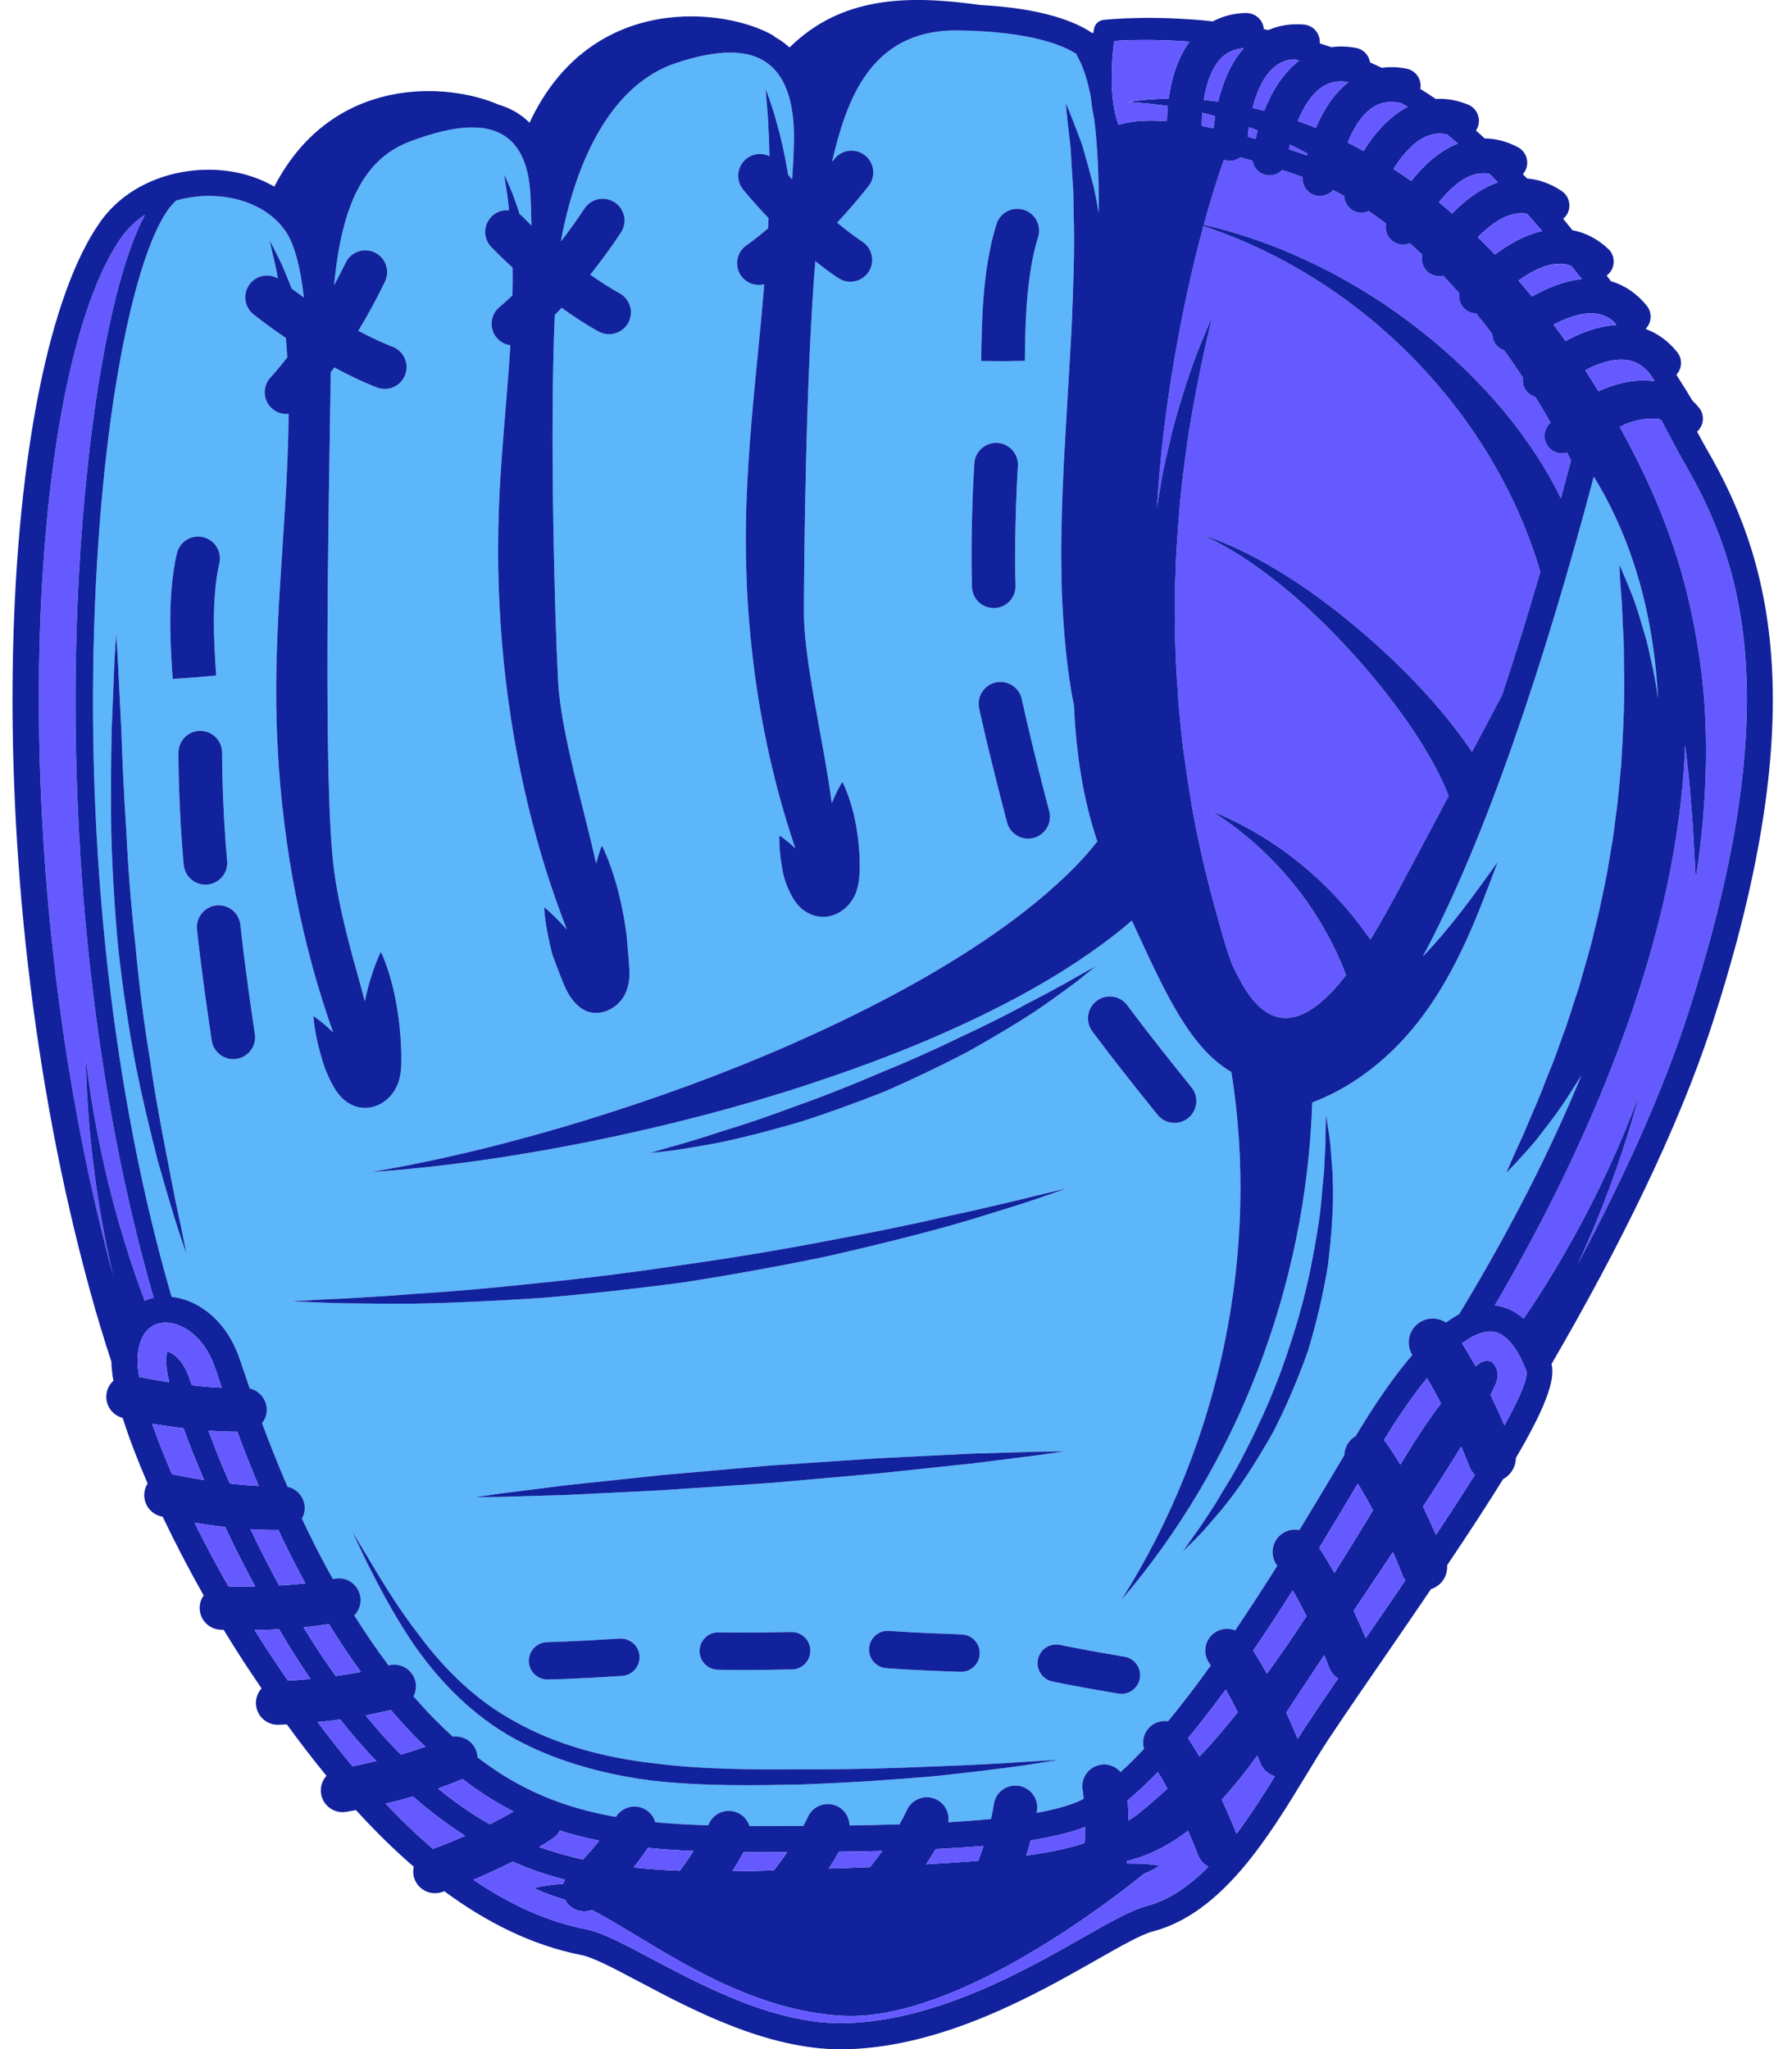
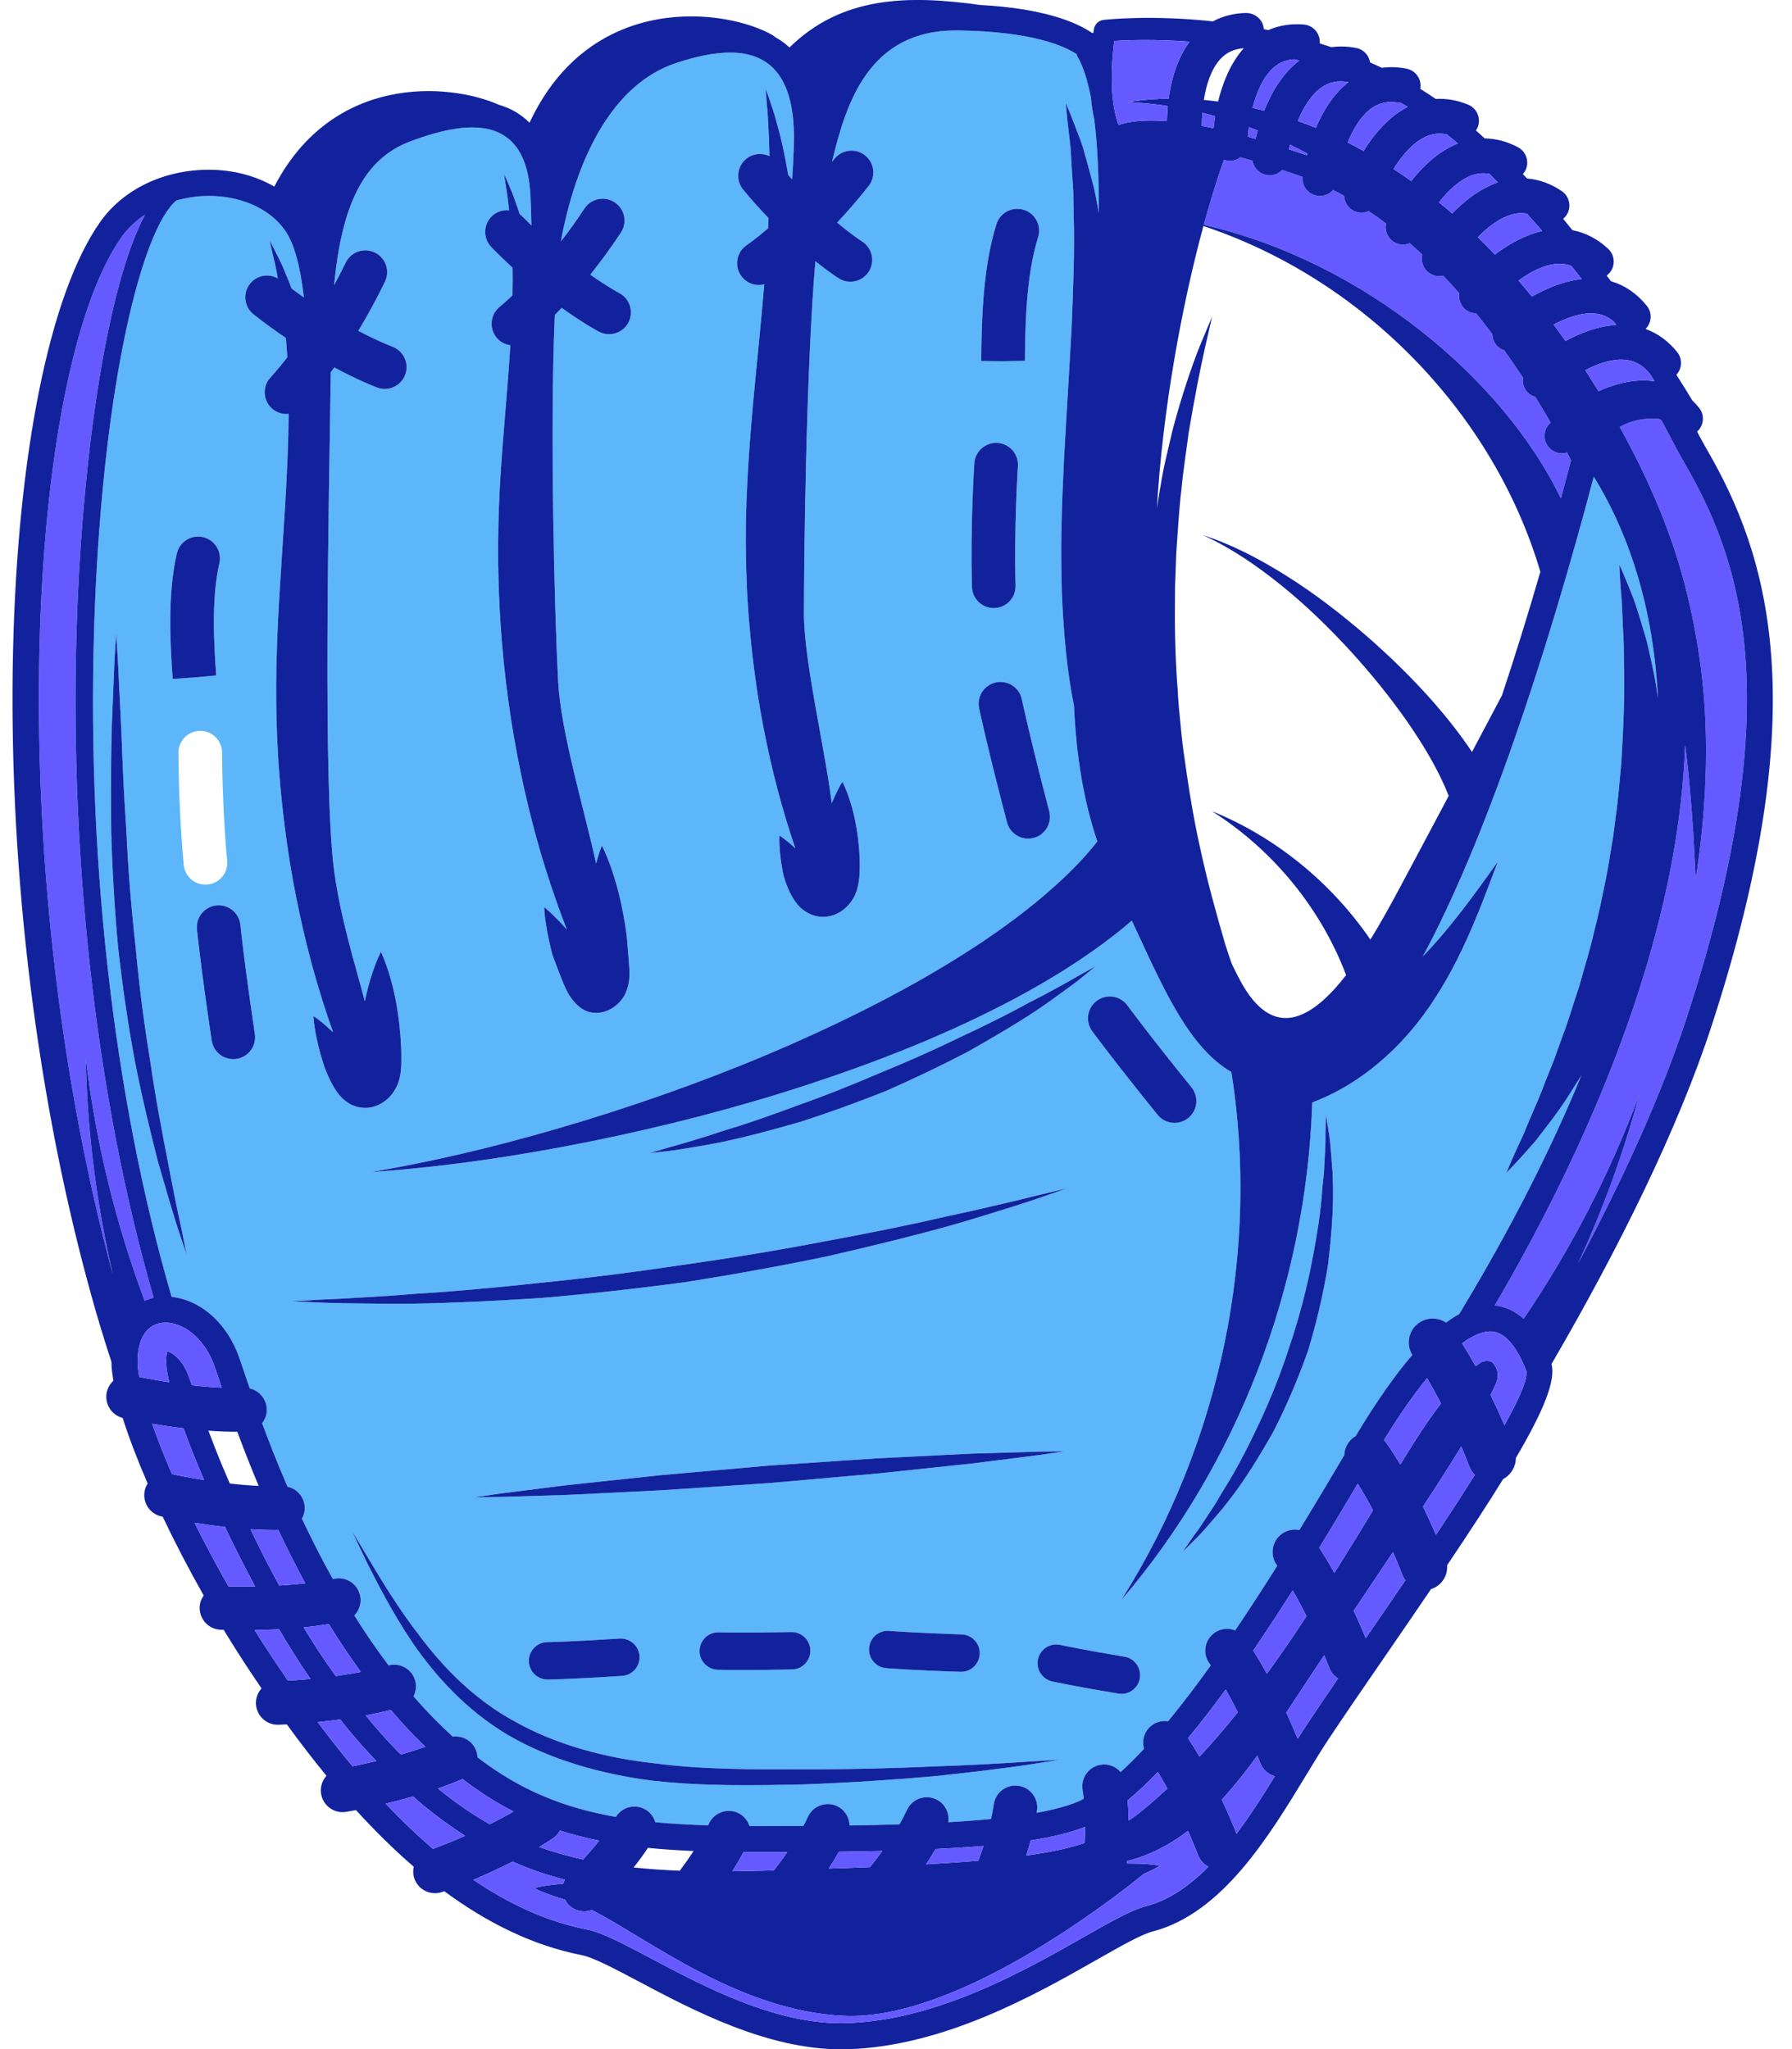
<svg xmlns="http://www.w3.org/2000/svg" fill="#000000" height="573.6" preserveAspectRatio="xMidYMid meet" version="1" viewBox="-3.5 0.0 501.5 573.6" width="501.5" zoomAndPan="magnify">
  <defs>
    <clipPath id="a">
      <path d="M 0 0 L 492.629 0 L 492.629 573.609 L 0 573.609 Z M 0 0" />
    </clipPath>
  </defs>
  <g>
    <g id="change1_1">
      <path d="M 433.324 139.543 C 434.277 136.027 435.219 132.461 436.16 128.855 C 436.094 128.719 435.711 127.941 435.051 126.656 C 434.59 126.797 434.117 126.887 433.637 126.887 C 432.316 126.887 431 126.355 430.031 125.301 C 428.215 123.312 428.348 120.223 430.336 118.398 C 430.367 118.371 430.43 118.316 430.465 118.281 C 429.219 116.113 427.77 113.684 426.148 111.07 C 425.316 110.828 424.535 110.387 423.906 109.699 C 422.875 108.57 422.496 107.094 422.707 105.688 C 421.094 103.238 419.359 100.695 417.492 98.074 C 416.727 97.82 416 97.395 415.414 96.754 C 414.578 95.836 414.172 94.684 414.156 93.531 C 412.703 91.605 411.195 89.66 409.621 87.715 C 408.555 87.699 407.488 87.348 406.598 86.621 C 405.211 85.48 404.633 83.742 404.887 82.094 C 403.438 80.43 401.934 78.781 400.395 77.156 C 400.031 77.238 399.656 77.297 399.277 77.297 C 398.438 77.301 397.598 77.086 396.824 76.637 C 394.914 75.527 394.059 73.324 394.547 71.281 C 393.398 70.184 392.223 69.113 391.031 68.059 C 390.441 68.301 389.824 68.473 389.176 68.473 C 388.504 68.473 387.824 68.332 387.168 68.035 C 385.043 67.074 383.938 64.777 384.406 62.574 C 382.805 61.352 381.172 60.191 379.512 59.07 C 378.895 59.348 378.238 59.547 377.543 59.547 C 377.02 59.547 376.492 59.461 375.977 59.285 C 373.996 58.617 372.742 56.797 372.668 54.824 C 371.645 54.254 370.613 53.699 369.57 53.176 C 368.664 54.211 367.344 54.859 365.902 54.859 C 365.695 54.859 365.48 54.848 365.273 54.816 C 362.652 54.48 360.801 52.129 361.043 49.523 C 359.062 48.82 357.172 48.18 355.328 47.57 C 354.43 48.496 353.191 49.074 351.84 49.074 C 351.625 49.074 351.418 49.062 351.203 49.031 C 349.016 48.75 347.371 47.055 347.031 44.98 C 345.867 44.641 344.738 44.32 343.641 44.023 C 342.82 44.641 341.816 45.02 340.719 45.02 C 340.695 45.02 340.668 45.02 340.641 45.02 C 340.07 45.008 339.527 44.883 339.023 44.695 C 337.125 50.031 335.219 56.176 333.375 62.922 C 378.113 73.172 417.359 106.27 433.324 139.543" fill="#655aff" />
    </g>
    <g id="change2_1">
      <path d="M 67.824 289.438 C 68.324 292.777 66.02 295.887 62.684 296.383 C 62.379 296.426 62.07 296.449 61.773 296.449 C 58.805 296.449 56.195 294.273 55.742 291.242 C 52.699 270.871 51.668 260.531 51.621 260.102 C 51.293 256.746 53.738 253.754 57.098 253.422 C 60.477 253.113 63.441 255.543 63.777 258.895 C 63.785 258.996 64.836 269.414 67.824 289.438 Z M 47.914 242.082 C 46.453 226.555 46.438 211.312 46.438 210.672 C 46.438 207.301 49.172 204.562 52.543 204.562 C 55.914 204.562 58.648 207.301 58.648 210.672 C 58.648 210.82 58.668 226.004 60.074 240.938 C 60.391 244.297 57.926 247.273 54.566 247.59 C 54.371 247.609 54.18 247.617 53.988 247.617 C 50.879 247.617 48.215 245.246 47.914 242.082 Z M 46.301 343.938 C 44.812 339.363 42.887 332.766 40.617 324.824 C 38.598 316.82 36.293 307.457 34.305 297.312 C 32.395 287.152 30.781 276.23 29.566 265.266 C 28.547 254.277 27.914 243.266 27.629 232.949 C 27.496 222.621 27.578 212.996 27.734 204.758 C 28.066 196.52 28.348 189.656 28.539 184.852 C 28.836 180.051 29.016 177.305 29.016 177.305 C 29.016 177.305 29.184 180.047 29.488 184.852 C 29.723 189.648 30.066 196.508 30.469 204.73 C 30.75 212.953 31.176 222.535 31.863 232.773 C 32.348 243.02 33.195 253.922 34.422 264.77 C 35.406 275.645 36.789 286.484 38.48 296.586 C 39.914 306.734 41.715 316.145 43.293 324.207 C 44.828 332.277 46.156 339.012 47.227 343.695 C 48.164 348.41 48.703 351.109 48.703 351.109 C 48.703 351.109 47.832 348.5 46.301 343.938 Z M 45.988 154.922 C 46.75 151.629 50.035 149.582 53.312 150.34 C 56.598 151.102 58.648 154.379 57.891 157.664 C 55.543 167.832 56.453 181.117 57.004 189.059 L 50.918 189.617 L 44.824 190.035 C 44.223 181.277 43.23 166.859 45.988 154.922 Z M 87.617 363.695 C 90.621 363.598 94.27 363.391 98.445 363.125 C 102.625 362.895 107.34 362.59 112.473 362.152 C 122.742 361.559 134.703 360.461 147.488 359.094 C 160.277 357.812 173.879 356.102 187.43 354.062 C 200.996 352.152 214.523 349.91 227.145 347.488 C 239.781 345.152 251.559 342.789 261.578 340.426 C 266.625 339.383 271.227 338.328 275.297 337.359 C 279.383 336.422 282.934 335.582 285.84 334.82 C 291.695 333.426 295.047 332.633 295.047 332.633 C 295.047 332.633 291.797 333.758 286.102 335.734 C 283.25 336.703 279.766 337.801 275.75 339.035 C 271.75 340.297 267.223 341.684 262.25 343.094 C 252.301 345.887 240.582 348.754 227.988 351.645 C 215.328 354.277 201.758 356.75 188.133 358.891 C 174.461 360.727 160.75 362.227 147.867 363.309 C 134.965 364.137 122.922 364.727 112.59 364.887 C 107.422 364.953 102.684 364.922 98.484 364.852 C 94.293 364.816 90.633 364.762 87.629 364.645 C 81.605 364.375 78.172 364.223 78.172 364.223 C 78.172 364.223 81.605 364.031 87.617 363.695 Z M 183.914 321.094 C 185.715 320.637 187.891 319.977 190.363 319.23 C 192.859 318.508 195.645 317.625 198.664 316.598 C 204.762 314.789 211.781 312.367 219.219 309.594 C 226.695 306.953 234.57 303.832 242.34 300.496 C 250.164 297.297 257.906 293.875 265.039 290.391 C 272.227 287.035 278.875 283.734 284.445 280.656 C 287.293 279.219 289.875 277.855 292.133 276.59 C 294.41 275.344 296.398 274.262 297.996 273.297 C 301.266 271.484 303.133 270.449 303.133 270.449 C 303.133 270.449 301.473 271.797 298.566 274.156 C 297.102 275.32 295.258 276.648 293.145 278.176 C 291.047 279.734 288.641 281.43 285.965 283.223 C 280.59 286.738 274.137 290.566 267.117 294.5 C 259.992 298.23 252.238 301.918 244.387 305.387 C 236.402 308.551 228.34 311.484 220.684 313.949 C 212.957 316.195 205.699 318.109 199.426 319.477 C 196.273 320.117 193.375 320.652 190.789 321.055 C 188.223 321.488 185.984 321.871 184.121 322.102 C 180.406 322.523 178.277 322.762 178.277 322.762 C 178.277 322.762 180.328 322.156 183.914 321.094 Z M 312.016 281.418 C 312.074 281.496 317.914 289.477 329.945 304.352 C 332.066 306.973 331.66 310.816 329.035 312.938 C 327.906 313.852 326.547 314.297 325.195 314.297 C 323.418 314.297 321.652 313.523 320.445 312.027 C 308.199 296.883 302.395 288.949 302.148 288.621 C 300.164 285.895 300.762 282.074 303.488 280.09 C 306.207 278.098 310.031 278.695 312.016 281.418 Z M 311.191 463.715 C 314.043 464.188 315.969 466.891 315.496 469.742 C 315.07 472.305 312.848 474.113 310.336 474.113 C 310.051 474.113 309.758 474.094 309.469 474.043 C 297.328 472.02 291.238 470.699 290.984 470.645 C 288.16 470.027 286.371 467.238 286.984 464.414 C 287.598 461.59 290.391 459.793 293.215 460.41 C 293.277 460.426 299.348 461.738 311.191 463.715 Z M 175.473 463.52 C 175.66 466.406 173.473 468.898 170.59 469.09 C 156.996 469.98 150.109 470.098 149.816 470.105 C 149.793 470.105 149.766 470.105 149.734 470.105 C 146.887 470.105 144.547 467.816 144.504 464.953 C 144.457 462.062 146.762 459.68 149.652 459.633 C 149.719 459.633 156.605 459.512 169.902 458.637 C 172.734 458.465 175.281 460.637 175.473 463.52 Z M 223.281 461.938 C 223.336 464.828 221.043 467.223 218.156 467.281 C 212.441 467.398 207.91 467.434 204.562 467.434 C 199.918 467.434 197.523 467.363 197.359 467.363 C 194.473 467.277 192.195 464.867 192.277 461.98 C 192.359 459.086 194.754 456.809 197.66 456.895 C 197.73 456.902 204.613 457.086 217.938 456.812 C 217.969 456.809 218.012 456.809 218.047 456.809 C 220.887 456.809 223.223 459.086 223.281 461.938 Z M 270.684 462.883 C 270.59 465.715 268.266 467.945 265.453 467.945 C 265.395 467.945 265.34 467.945 265.281 467.945 C 251.66 467.504 244.797 466.945 244.512 466.922 C 241.629 466.688 239.484 464.16 239.719 461.277 C 239.961 458.395 242.48 456.234 245.367 456.488 C 245.441 456.492 252.301 457.047 265.621 457.477 C 268.512 457.57 270.777 459.988 270.684 462.883 Z M 268.699 409.613 C 260.984 410.43 251.988 411.387 242.352 412.406 C 232.691 413.262 222.402 414.172 212.105 415.082 C 201.785 415.773 191.473 416.465 181.805 417.113 C 172.121 417.594 163.082 418.043 155.336 418.426 C 147.582 418.656 141.113 418.852 136.586 418.984 C 132.059 419.035 129.469 419.066 129.469 419.066 C 129.469 419.066 132.031 418.691 136.516 418.043 C 141.008 417.477 147.426 416.668 155.125 415.695 C 162.836 414.875 171.836 413.922 181.477 412.895 C 191.129 412.043 201.426 411.129 211.723 410.219 C 222.035 409.527 232.352 408.832 242.02 408.184 C 251.703 407.703 260.742 407.254 268.484 406.871 C 276.246 406.641 282.711 406.449 287.234 406.316 C 291.766 406.266 294.355 406.238 294.355 406.238 C 294.355 406.238 291.797 406.609 287.309 407.262 C 282.812 407.828 276.395 408.641 268.699 409.613 Z M 283.371 494.09 C 277.191 494.953 268.352 496.086 257.699 497.184 C 247.039 498.113 234.57 498.969 221.188 499.465 C 207.828 499.734 193.48 500.031 179.09 498.406 C 164.762 496.602 150.484 492.543 138.617 485.605 C 126.746 478.551 118.141 468.758 112.039 459.926 C 106.02 450.949 102.039 442.941 99.203 437.387 C 96.531 431.75 94.996 428.531 94.996 428.531 C 94.996 428.531 96.832 431.59 100.035 436.934 C 103.238 442.262 107.758 449.961 114.254 458.312 C 120.59 466.727 129.254 475.746 140.719 481.934 C 152.066 488.328 165.766 492.031 179.672 493.562 C 193.59 495.352 207.809 495.293 221.121 495.227 C 234.438 495.277 246.863 494.934 257.516 494.441 C 268.172 494.09 277.062 493.574 283.273 493.145 C 289.496 492.766 293.055 492.551 293.055 492.551 C 293.055 492.551 289.531 493.109 283.371 494.09 Z M 287.02 66.391 C 283.543 77.449 283.402 92.195 283.324 101 L 277.211 101.098 L 271.105 101.043 C 271.195 91.402 271.34 75.523 275.367 62.727 C 276.379 59.504 279.809 57.73 283.027 58.73 C 286.246 59.746 288.031 63.172 287.02 66.391 Z M 285.777 234.535 C 285.258 234.676 284.738 234.738 284.223 234.738 C 281.512 234.738 279.039 232.922 278.32 230.18 C 272.848 209.32 270.602 198.68 270.508 198.234 C 269.816 194.934 271.934 191.699 275.23 191.004 C 278.539 190.32 281.773 192.426 282.465 195.727 C 282.484 195.828 284.754 206.559 290.137 227.078 C 290.988 230.344 289.039 233.68 285.777 234.535 Z M 268.5 164.262 C 268.031 147.102 269.125 130.363 269.176 129.656 C 269.395 126.289 272.297 123.785 275.672 123.969 C 279.039 124.195 281.586 127.102 281.363 130.465 C 281.352 130.633 280.254 147.359 280.707 163.93 C 280.801 167.301 278.137 170.109 274.77 170.199 C 274.711 170.199 274.66 170.199 274.598 170.199 C 271.305 170.199 268.59 167.574 268.5 164.262 Z M 330.719 429.68 C 331.82 428.25 333.043 426.426 334.402 424.316 C 335.094 423.266 335.82 422.152 336.594 420.977 C 337.309 419.766 338.059 418.492 338.844 417.164 C 342.172 411.996 345.484 405.617 348.734 398.699 C 352.02 391.793 355.023 384.203 357.512 376.453 C 360.094 368.73 362.168 360.84 363.609 353.324 C 365.086 345.828 366.191 338.727 366.566 332.59 C 366.723 331.055 366.875 329.586 367.016 328.188 C 367.094 326.785 367.16 325.453 367.227 324.203 C 367.383 321.691 367.477 319.5 367.438 317.695 C 367.523 314.066 367.578 311.992 367.578 311.992 C 367.578 311.992 367.898 314.043 368.465 317.637 C 368.746 319.441 368.934 321.641 369.109 324.172 C 369.211 325.441 369.312 326.789 369.422 328.215 C 369.465 329.641 369.508 331.141 369.555 332.707 C 369.645 338.98 369.074 346.289 368.145 354.105 C 366.891 361.871 364.988 370.059 362.547 378.105 C 359.746 386.031 356.43 393.758 352.844 400.754 C 348.969 407.605 345.094 413.828 341.309 418.828 C 340.344 420.066 339.418 421.246 338.539 422.375 C 337.609 423.457 336.73 424.48 335.898 425.445 C 334.262 427.383 332.805 429.043 331.508 430.332 C 328.93 432.895 327.453 434.359 327.453 434.359 C 327.453 434.359 328.637 432.656 330.719 429.68 Z M 54.957 54.836 C 51.898 54.836 48.82 55.293 45.855 56.113 C 36.285 64.105 25.582 106.699 23.055 169.742 C 20.328 237.609 28.117 306.754 44.527 362.988 C 51.617 363.746 59.418 369.086 63.285 379.555 C 63.641 380.516 64.141 381.996 64.785 383.918 C 65.242 385.266 65.773 386.859 66.387 388.637 C 69.023 389.191 71.078 391.598 71.16 394.438 C 71.203 395.922 70.695 397.273 69.844 398.355 C 71.789 403.613 74.156 409.652 76.965 416.152 C 79.648 416.707 81.699 419.086 81.781 421.949 C 81.812 423.086 81.512 424.148 80.992 425.074 C 83.582 430.57 86.457 436.262 89.645 441.98 C 89.781 441.949 89.926 441.926 90.066 441.898 C 93.379 441.211 96.605 443.332 97.289 446.633 C 97.727 448.711 97.039 450.762 95.656 452.168 C 98.633 456.918 101.824 461.613 105.246 466.148 C 108.457 465.309 111.758 467.152 112.676 470.359 C 113.121 471.906 112.914 473.48 112.23 474.812 C 114.102 476.961 116.023 479.055 118.004 481.078 C 119.754 482.863 121.488 484.52 123.223 486.102 C 125.848 485.75 128.5 487.117 129.617 489.664 C 129.941 490.387 130.098 491.137 130.129 491.879 C 142.008 501.016 154.172 505.992 168.859 508.559 C 170.605 505.73 174.305 504.812 177.164 506.508 C 178.547 507.328 179.469 508.609 179.891 510.035 C 184.527 510.48 189.461 510.75 194.672 510.914 C 194.742 510.75 194.828 510.594 194.898 510.434 C 196.305 507.363 199.938 506.023 202.992 507.418 C 204.613 508.16 205.738 509.527 206.246 511.102 C 206.855 511.102 207.43 511.113 208.047 511.113 C 212.484 511.113 216.918 511.102 221.328 511.078 C 221.781 510.23 222.215 509.375 222.609 508.523 C 224.012 505.453 227.645 504.117 230.703 505.508 C 232.906 506.52 234.203 508.68 234.25 510.953 C 239.012 510.883 243.691 510.781 248.227 510.637 C 248.988 509.309 249.699 507.957 250.312 506.613 C 251.723 503.543 255.352 502.203 258.406 503.598 C 260.938 504.754 262.27 507.426 261.887 510.047 C 266.086 509.801 270.098 509.5 273.852 509.137 C 274.16 507.766 274.43 506.391 274.617 505.047 C 275.078 501.707 278.16 499.371 281.508 499.844 C 284.852 500.309 287.184 503.395 286.715 506.734 C 286.684 506.961 286.641 507.191 286.605 507.414 C 291.461 506.531 295.555 505.453 298.559 504.102 C 298.961 503.922 299.379 503.691 299.789 503.48 C 299.699 502.629 299.598 501.785 299.465 500.961 C 298.926 497.629 301.188 494.496 304.516 493.957 C 306.688 493.582 308.766 494.445 310.109 496.008 C 312.25 494.066 314.441 491.875 316.656 489.492 C 315.953 487.059 316.801 484.344 318.992 482.809 C 320.32 481.871 321.898 481.559 323.391 481.777 C 327.371 476.961 331.379 471.68 335.336 466.156 C 335.191 465.945 335.051 465.727 334.906 465.52 C 332.969 462.758 333.637 458.949 336.398 457.012 C 338.145 455.781 340.32 455.609 342.172 456.344 C 346.25 450.316 350.211 444.191 353.941 438.262 C 353.883 438.184 353.832 438.102 353.777 438.023 C 351.785 435.184 352.473 431.262 355.312 429.27 C 356.773 428.242 358.516 427.938 360.141 428.258 C 364.359 421.352 368.133 414.996 371.254 409.738 C 371.754 408.902 372.23 408.094 372.699 407.305 C 372.773 405.352 373.703 403.453 375.426 402.246 C 375.57 402.145 375.727 402.082 375.871 401.992 C 376.07 401.668 376.273 401.328 376.461 401.012 C 381.875 392.047 386.949 384.832 391.73 379.273 C 389.91 376.266 390.668 372.328 393.59 370.277 C 395.926 368.637 398.938 368.703 401.18 370.195 C 402.426 369.27 403.656 368.48 404.855 367.824 C 419.516 343.602 430.703 321.359 439.059 301.008 C 437.945 302.766 436.855 304.484 435.816 306.121 C 433.559 309.758 431.191 312.895 429.078 315.637 C 428.016 317.008 427.027 318.285 426.113 319.473 C 425.117 320.598 424.207 321.629 423.383 322.566 C 420.07 326.273 418.066 328.27 418.066 328.27 C 418.066 328.27 419.133 325.602 421.176 321.145 C 421.688 320.031 422.254 318.805 422.871 317.469 C 423.438 316.109 424.055 314.641 424.707 313.07 C 426.051 309.957 427.594 306.488 429.023 302.598 C 429.793 300.684 430.594 298.695 431.418 296.633 C 432.164 294.543 432.934 292.387 433.727 290.172 C 435.449 285.805 436.742 281.016 438.418 276.215 C 439.727 271.285 441.391 266.305 442.547 261.102 C 443.91 255.945 444.965 250.648 446.047 245.352 C 446.582 242.703 446.945 240.027 447.414 237.375 C 447.914 234.73 448.242 232.07 448.562 229.43 C 449.328 224.156 449.734 218.934 450.207 213.863 C 450.844 203.727 451.23 194.16 450.973 185.922 C 450.949 183.852 450.93 181.867 450.91 179.98 C 450.812 178.094 450.719 176.301 450.633 174.617 C 450.504 171.23 450.391 168.254 450.148 165.824 C 449.766 160.938 449.691 158.062 449.691 158.062 C 449.691 158.062 450.883 160.625 452.723 165.25 C 453.711 167.551 454.66 170.41 455.652 173.738 C 456.148 175.406 456.676 177.18 457.238 179.051 C 457.707 180.938 458.145 182.938 458.605 185.031 C 459.371 188.309 460 191.848 460.504 195.574 C 459.074 166.551 450.453 146.215 442.527 133.414 C 428.945 184.816 412.086 235.398 394.668 267.73 C 402.305 259.832 409.055 250.492 415.66 241.207 C 410.215 255.719 404.777 270.539 394.906 284.035 C 389.926 290.773 383.84 296.957 376.418 301.984 C 372.586 304.574 368.336 306.836 363.742 308.582 C 362.027 360.492 342.5 410.297 310.254 447.914 C 338.535 403.273 348.969 349.43 341.109 300.055 C 329.812 293.516 322.855 278.477 314.793 261.016 C 314.289 259.934 313.766 258.801 313.25 257.691 C 311.637 259.074 310.008 260.422 308.359 261.699 C 299.555 268.555 290.297 274.246 280.859 279.32 C 261.949 289.414 242.301 297.102 222.418 303.637 C 202.523 310.152 182.309 315.312 161.941 319.457 C 141.574 323.562 121.016 326.621 100.391 328.059 C 120.766 324.598 140.789 319.559 160.438 313.535 C 180.082 307.48 199.395 300.453 218.07 292.227 C 236.715 283.992 254.875 274.68 271.445 263.605 C 279.691 258.066 287.535 252.055 294.426 245.492 C 297.801 242.328 300.887 238.973 303.586 235.52 C 299.559 223.535 297.668 210.941 297.055 197.484 C 295.148 188.254 294.16 177.426 293.656 165.867 C 293.531 159.898 293.375 153.703 293.578 147.469 C 293.648 141.207 293.996 134.922 294.262 128.605 C 294.625 122.344 294.988 116.078 295.348 109.91 C 295.707 103.781 296.055 97.75 296.395 91.906 C 296.852 80.277 297.305 69.406 296.969 60.109 C 296.934 57.773 296.891 55.535 296.859 53.402 C 296.715 51.281 296.582 49.27 296.457 47.375 C 296.348 45.465 296.242 43.684 296.148 42.027 C 296.039 40.379 295.785 38.887 295.656 37.516 C 295.016 32.051 294.77 28.836 294.77 28.836 C 294.77 28.836 296.023 31.734 298.004 36.973 C 298.484 38.285 299.102 39.73 299.586 41.344 C 300.039 42.965 300.527 44.719 301.055 46.594 C 301.559 48.488 302.098 50.5 302.664 52.621 C 303.129 54.762 303.527 57.023 303.977 59.391 C 303.996 59.469 304.008 59.559 304.023 59.637 C 304.039 49.785 303.66 40.875 302.742 33.445 C 302.266 31.406 301.969 29.301 301.781 27.207 C 300.812 22.199 299.504 18.168 297.766 15.367 L 297.949 15.254 C 294.359 12.828 285.32 8.805 264.641 8.52 C 264.434 8.516 264.227 8.516 264.027 8.516 C 239.688 8.516 233.27 28.738 229.344 45.301 C 229.559 45.031 229.777 44.777 229.988 44.5 C 232.074 41.848 235.902 41.387 238.566 43.465 C 241.219 45.551 241.68 49.387 239.602 52.039 C 236.578 55.895 233.598 59.301 230.773 62.312 C 234.969 65.801 237.695 67.555 237.754 67.59 C 240.598 69.395 241.445 73.164 239.648 76.016 C 238.48 77.852 236.504 78.855 234.477 78.855 C 233.363 78.855 232.23 78.551 231.223 77.906 C 230.992 77.766 228.508 76.176 224.68 73.109 C 222.047 104.035 221.484 157.152 221.484 171.781 C 221.484 185.07 227.312 209.184 229.27 224.832 C 229.859 223.391 230.426 222.141 230.922 221.18 C 231.668 219.691 232.246 218.848 232.246 218.848 C 232.246 218.848 232.742 219.738 233.348 221.297 C 233.977 222.848 234.719 225.062 235.379 227.703 C 236.016 230.352 236.547 233.426 236.84 236.703 C 236.902 237.527 236.965 238.363 237.027 239.203 L 237.082 240.473 L 237.098 241.117 L 237.098 241.941 C 237.176 245.355 236.785 248.895 235.352 251.344 C 233.953 253.77 231.773 255.633 229.121 256.328 C 228.508 256.504 227.867 256.578 227.273 256.625 C 225.148 256.715 223.234 256.07 221.672 254.957 C 217.531 252.301 215.52 244.68 215.434 243.223 C 214.941 240.539 214.703 238.223 214.637 236.547 C 214.547 234.883 214.633 233.867 214.633 233.867 C 214.633 233.867 215.492 234.402 216.789 235.453 C 217.449 235.98 218.227 236.645 219.066 237.422 C 217.43 232.621 215.684 226.977 214.008 220.598 C 211.227 209.941 208.648 197.289 207.09 183.555 C 206.301 176.691 205.688 169.566 205.445 162.309 C 205.145 155.055 205.133 147.652 205.406 140.297 C 205.695 132.945 206.152 125.633 206.777 118.492 C 207.359 111.344 208.066 104.359 208.723 97.621 C 209.336 91.359 209.902 85.324 210.387 79.566 C 209.895 79.691 209.395 79.781 208.891 79.781 C 206.922 79.781 204.988 78.832 203.812 77.07 C 201.938 74.27 202.691 70.477 205.488 68.602 C 205.539 68.566 207.84 67 211.453 63.918 C 211.5 62.953 211.547 61.988 211.582 61.051 C 209.289 58.656 206.906 56.012 204.488 53.09 C 202.34 50.488 202.707 46.641 205.301 44.488 C 207.203 42.926 209.762 42.707 211.844 43.707 C 211.785 40.359 211.668 37.363 211.496 34.828 C 211.402 31.648 211.059 29.18 210.969 27.465 C 210.844 25.754 210.781 24.836 210.781 24.836 C 210.781 24.836 211.086 25.703 211.652 27.316 C 212.164 28.945 213.105 31.316 213.883 34.434 C 215.004 38.254 216.125 43.184 217.082 48.992 C 217.449 49.406 217.812 49.824 218.18 50.223 C 218.594 44.238 218.797 39.25 218.637 35.797 C 217.898 20.441 211.074 14.715 200.816 14.715 C 196.344 14.715 191.219 15.805 185.652 17.66 C 168.27 23.453 158.379 43.309 153.895 65.297 C 153.754 65.992 153.621 66.754 153.488 67.562 C 155.633 64.797 157.848 61.73 160.062 58.371 C 161.926 55.555 165.723 54.781 168.531 56.637 C 171.344 58.492 172.121 62.281 170.27 65.094 C 167.355 69.504 164.457 73.418 161.695 76.883 C 166.586 80.328 169.727 81.992 169.789 82.027 C 172.773 83.59 173.93 87.281 172.371 90.27 C 171.277 92.355 169.156 93.547 166.949 93.547 C 165.996 93.547 165.031 93.324 164.125 92.852 C 163.82 92.688 159.742 90.52 153.684 86.16 C 153.012 86.871 152.379 87.539 151.758 88.172 C 150.312 120.879 151.73 172.312 152.68 190.512 C 153.422 204.953 159.949 226.238 163.328 241.719 C 163.52 241.016 163.699 240.363 163.871 239.793 C 164.457 237.816 164.938 236.68 164.938 236.68 C 164.938 236.68 165.523 237.766 166.301 239.672 C 167.094 241.582 168.066 244.316 169.016 247.609 C 169.945 250.902 170.797 254.758 171.449 258.898 C 171.602 259.938 171.75 260.992 171.906 262.059 C 172.078 264.109 172.242 266.184 172.414 268.273 C 172.59 270.438 172.805 272.777 172.523 274.574 C 172.266 276.402 171.762 277.691 171.184 278.738 C 170.57 279.754 169.852 280.633 168.84 281.473 C 167.812 282.305 166.477 283.035 164.973 283.332 C 163.465 283.672 161.969 283.488 160.906 283.105 C 159.824 282.719 158.98 282.16 158.129 281.379 C 157.266 280.582 156.336 279.504 155.488 278.008 C 154.625 276.527 153.938 274.652 153.281 273.035 C 152.68 271.449 152.098 269.906 151.523 268.402 L 151.141 267.348 L 150.961 266.695 C 150.855 266.266 150.742 265.844 150.641 265.426 C 149.84 262.098 149.34 259.238 149.078 257.188 C 148.812 255.145 148.789 253.91 148.789 253.91 C 148.789 253.91 149.762 254.668 151.242 256.102 C 152.312 257.121 153.645 258.504 155.125 260.164 C 153.242 255.309 151.16 249.512 149.09 242.93 C 145.836 232.48 142.715 220.051 140.383 206.527 C 139.188 199.773 138.254 192.734 137.496 185.566 C 136.785 178.391 136.281 171.078 136.047 163.758 C 135.809 156.434 135.875 149.102 136.125 141.898 C 136.395 134.695 136.922 127.684 137.461 120.941 C 138.168 112.344 138.855 104.188 139.328 96.637 C 137.836 96.426 136.422 95.699 135.406 94.426 C 133.305 91.785 133.746 87.945 136.379 85.844 C 136.422 85.812 137.754 84.727 139.926 82.668 C 139.988 79.969 140 77.391 139.957 74.945 C 138.023 73.164 136.035 71.25 134.023 69.184 C 131.668 66.77 131.715 62.902 134.121 60.547 C 135.465 59.238 137.254 58.695 138.98 58.863 C 138.969 58.773 138.961 58.672 138.949 58.582 C 138.762 57.02 138.594 55.621 138.449 54.402 C 138.254 53.191 138.086 52.16 137.953 51.324 C 137.699 49.641 137.566 48.738 137.566 48.738 C 137.566 48.738 137.934 49.57 138.625 51.129 C 138.961 51.918 139.379 52.891 139.871 54.031 C 140.289 55.199 140.77 56.547 141.309 58.051 C 141.52 58.652 141.727 59.305 141.934 59.957 C 142.227 60.164 142.508 60.387 142.762 60.652 C 143.59 61.496 144.41 62.312 145.223 63.105 C 145.16 59.754 145.066 56.844 144.941 54.527 C 144.172 40.418 137.582 35.668 128.641 35.668 C 123.387 35.668 117.324 37.305 111.145 39.645 C 98.277 44.527 92.109 57.395 90.008 79.816 C 91.09 77.816 92.176 75.727 93.242 73.52 C 94.711 70.48 98.359 69.211 101.402 70.684 C 104.438 72.152 105.707 75.809 104.238 78.84 C 101.762 83.953 99.227 88.531 96.773 92.59 C 102.543 95.633 106.195 96.988 106.266 97.016 C 109.438 98.172 111.066 101.676 109.914 104.848 C 109.008 107.324 106.668 108.863 104.176 108.863 C 103.48 108.863 102.773 108.742 102.086 108.488 C 101.73 108.363 97.098 106.633 90.051 102.844 C 89.719 103.309 89.387 103.77 89.066 104.207 C 88.512 141.52 86.855 220.449 90 243.66 C 91.898 257.691 96.207 270.984 98.594 280.25 C 98.867 278.965 99.148 277.719 99.449 276.566 C 100.266 273.52 101.133 270.984 101.852 269.211 C 102.555 267.438 103.094 266.426 103.094 266.426 C 103.094 266.426 103.621 267.449 104.281 269.238 C 104.961 271.027 105.777 273.578 106.527 276.641 C 107.262 279.703 107.891 283.27 108.297 287.094 C 108.492 289.004 108.668 290.98 108.742 292.984 L 108.777 293.734 L 108.805 294.852 L 108.805 297.875 C 108.758 299.887 108.449 301.777 107.848 303.348 C 106.621 306.391 104.375 308.688 101.367 309.664 C 99.891 310.18 98.258 310.188 96.832 309.898 C 95.398 309.586 94.156 308.934 93.027 308.027 C 90.746 306.281 89.098 303.027 87.902 300.145 L 87.477 299.148 L 87.27 298.527 C 87.133 298.113 87.004 297.707 86.867 297.309 C 86.629 296.5 86.398 295.719 86.172 294.965 C 85.344 291.926 84.809 289.301 84.539 287.406 C 84.246 285.523 84.207 284.375 84.207 284.375 C 84.207 284.375 85.16 284.996 86.641 286.211 C 87.508 286.918 88.562 287.852 89.719 288.941 C 87.758 283.434 85.559 276.637 83.457 268.758 C 80.555 257.762 77.809 244.719 76.086 230.555 C 75.203 223.477 74.516 216.121 74.176 208.633 C 73.773 201.152 73.699 193.508 73.867 185.918 C 74.051 178.324 74.418 170.781 74.895 163.414 C 75.363 156.082 75.832 148.863 76.277 141.875 C 76.824 132.672 77.219 123.914 77.281 115.832 C 77.078 115.855 76.883 115.895 76.684 115.895 C 75.156 115.895 73.625 115.324 72.441 114.184 C 70.016 111.844 69.945 107.98 72.285 105.551 C 72.328 105.504 74.137 103.586 76.898 100.031 C 76.789 98.152 76.652 96.355 76.508 94.602 C 73.617 92.641 70.594 90.465 67.48 88.016 C 64.828 85.934 64.359 82.094 66.445 79.441 C 68.332 77.031 71.672 76.449 74.262 77.926 C 74.227 77.746 74.188 77.547 74.152 77.371 C 73.648 74.129 72.887 71.672 72.543 69.93 C 72.164 68.199 71.961 67.277 71.961 67.277 C 71.961 67.277 72.395 68.113 73.199 69.688 C 73.953 71.281 75.289 73.562 76.465 76.672 C 77.008 77.906 77.562 79.297 78.113 80.773 C 79.273 81.637 80.418 82.461 81.543 83.246 C 80.527 74.492 78.84 68.016 76.133 64.297 C 71.516 57.953 63.359 54.836 54.957 54.836" fill="#5cb6f9" />
    </g>
    <g id="change1_2">
-       <path d="M 333.281 63.266 C 327.176 85.773 321.855 114.812 320.266 142.242 C 320.582 140.172 320.891 138.09 321.273 136.102 C 322.148 130.387 323.582 125.098 324.695 120.191 C 327.297 110.449 330.027 102.527 332.176 97.082 C 334.43 91.691 335.723 88.605 335.723 88.605 C 335.723 88.605 334.977 91.859 333.672 97.539 C 332.398 103.219 330.793 111.355 329.152 121.113 C 328.543 126.035 327.656 131.312 327.129 136.945 C 326.438 142.559 326.152 148.52 325.688 154.648 C 325.574 157.723 325.461 160.852 325.348 164.016 C 325.324 167.18 325.309 170.379 325.289 173.605 C 325.355 180.059 325.539 186.613 326.094 193.145 C 326.23 196.422 326.551 199.68 326.895 202.926 C 327.188 206.176 327.547 209.41 328.051 212.598 C 328.91 218.992 329.926 225.266 331.094 231.305 C 331.395 232.902 331.742 234.43 332.07 235.992 L 332.145 236.027 C 332.129 236.055 332.113 236.078 332.094 236.102 C 334.25 246.324 336.914 255.773 339.289 263.988 C 339.906 266.02 340.559 267.938 341.223 269.781 C 341.992 271.395 342.777 272.98 343.602 274.504 C 352.863 291.711 363.766 285.117 373.219 272.934 C 366.324 254.703 353.16 238.133 335.66 227.047 C 353.113 234.113 368.805 246.672 380.012 262.996 C 382.988 258.168 385.695 253.223 388 248.918 C 391.375 242.625 396.504 232.98 401.93 222.762 C 399.207 215.809 395.043 208.812 390.477 202.207 C 385.57 195.152 380.086 188.395 374.207 181.98 C 368.316 175.582 362.039 169.473 355.242 163.969 C 348.441 158.48 341.188 153.453 333.141 149.777 C 341.562 152.5 349.5 156.727 357.023 161.492 C 364.566 166.277 371.664 171.746 378.457 177.594 C 385.234 183.461 391.684 189.746 397.684 196.555 C 401.496 200.934 405.133 205.5 408.445 210.477 C 411.406 204.891 414.273 199.469 416.828 194.645 C 420.441 183.805 424.035 172.246 427.578 160.051 C 414.699 116.328 378.816 78.434 333.281 63.266" fill="#655aff" />
-     </g>
+       </g>
    <g id="change1_3">
      <path d="M 28.141 356.984 C 23.48 336.938 20.902 316.512 20.496 296.137 C 23.25 319.477 28.836 342.336 36.977 364.09 C 37.812 363.727 38.66 363.449 39.508 363.254 C 23.184 306.719 15.445 237.469 18.172 169.547 C 19.871 127.031 26.359 80.215 37.094 60.078 C 34.57 61.77 32.301 63.828 30.531 66.336 C 4.074 103.828 -3.523 239.566 28.141 356.984" fill="#655aff" />
    </g>
    <g id="change1_4">
      <path d="M 467.801 129.422 C 466.113 126.504 464.02 122.473 461.492 117.668 C 461.238 117.512 460.977 117.371 460.711 117.238 C 458.172 117.012 455.105 117.223 451.82 118.52 C 451.09 118.805 450.422 119.152 449.781 119.523 C 450.875 121.488 451.941 123.461 452.965 125.453 C 457.32 133.805 461.098 142.34 464.078 150.859 C 467.109 159.363 469.227 167.918 470.746 175.93 C 472.273 184.004 473.211 191.734 473.617 198.867 C 474.434 213.145 473.543 224.941 472.73 233.133 C 472.289 237.227 471.891 240.434 471.559 242.617 C 471.23 244.797 471.059 245.957 471.059 245.957 C 471.059 245.957 470.805 241.266 470.359 233.082 C 469.945 226.766 469.371 218.344 468.082 208.547 C 467.699 219.527 466.359 231.031 464.035 243.059 C 456.762 280.688 439.805 322.703 414.797 365.41 C 417.785 365.695 420.484 366.965 422.91 369.121 C 436.07 349.723 446.996 328.645 455.254 306.414 C 450.914 322.578 445.156 338.414 438.094 353.73 C 450.773 329.914 461.594 306.18 468.613 284.609 C 497.93 194.582 482.969 155.57 467.801 129.422" fill="#655aff" />
    </g>
    <g clip-path="url(#a)" id="change3_18">
      <path d="M 438.094 353.73 C 445.156 338.414 450.914 322.578 455.254 306.414 C 446.996 328.645 436.07 349.723 422.91 369.121 C 420.484 366.965 417.785 365.695 414.797 365.41 C 439.805 322.703 456.762 280.688 464.035 243.059 C 466.359 231.031 467.699 219.527 468.082 208.547 C 469.371 218.344 469.945 226.766 470.359 233.082 C 470.805 241.266 471.059 245.957 471.059 245.957 C 471.059 245.957 471.23 244.797 471.559 242.617 C 471.891 240.434 472.289 237.227 472.73 233.133 C 473.543 224.941 474.434 213.145 473.617 198.867 C 473.211 191.734 472.273 184.004 470.746 175.93 C 469.227 167.918 467.109 159.363 464.078 150.859 C 461.098 142.34 457.32 133.805 452.965 125.453 C 451.941 123.461 450.875 121.488 449.781 119.523 C 450.422 119.152 451.09 118.805 451.82 118.52 C 455.105 117.223 458.172 117.012 460.711 117.238 C 460.977 117.371 461.238 117.512 461.492 117.668 C 464.02 122.473 466.113 126.504 467.801 129.422 C 482.969 155.57 497.93 194.582 468.613 284.609 C 461.594 306.18 450.773 329.914 438.094 353.73 Z M 413.641 390.449 C 414.109 389.512 414.562 388.578 414.969 387.672 C 415.387 386.719 416.652 384.008 414.125 381.297 C 413.684 380.82 411.746 380.828 411.035 381.266 C 410.523 381.594 410 381.992 409.465 382.41 C 408.273 380.262 407 378.105 405.66 375.988 C 409.539 373.156 412.289 372.562 414.047 372.691 C 418.629 373.094 421.805 378.941 423.641 383.703 C 424.125 385.914 421.648 391.531 417.531 398.926 C 416.484 396.508 415.18 393.605 413.641 390.449 Z M 359.66 486.715 C 358.953 484.957 357.871 482.383 356.484 479.332 C 356.52 479.273 356.562 479.211 356.602 479.148 L 367.082 463.297 C 367.945 465.387 368.445 466.703 368.461 466.746 C 368.953 468.062 369.848 469.102 370.945 469.812 C 367.766 474.461 364.77 478.871 362.148 482.828 C 361.336 484.047 360.504 485.359 359.66 486.715 Z M 37.094 60.078 C 26.359 80.215 19.871 127.031 18.172 169.547 C 15.445 237.469 23.184 306.719 39.508 363.254 C 38.66 363.449 37.812 363.727 36.977 364.09 C 28.836 342.336 23.25 319.477 20.496 296.137 C 20.902 316.512 23.48 336.938 28.141 356.984 C -3.523 239.566 4.074 103.828 30.531 66.336 C 32.301 63.828 34.57 61.77 37.094 60.078 Z M 375.34 450.852 L 386.336 434.438 C 387.988 438.246 388.953 440.797 388.973 440.867 C 389.18 441.41 389.465 441.895 389.789 442.348 C 385.785 448.242 381.973 453.781 378.711 458.512 C 377.883 456.512 376.75 453.867 375.34 450.852 Z M 365.703 433.219 C 369.664 426.75 373.293 420.656 376.48 415.285 C 378.004 417.734 379.43 420.258 380.738 422.738 C 377.215 428.586 373.605 434.43 369.938 440.254 C 368.617 437.891 367.207 435.516 365.703 433.219 Z M 351.055 468.477 C 349.863 466.309 348.574 464.129 347.223 461.992 C 351.027 456.414 354.73 450.734 358.273 445.152 C 359.664 447.578 360.957 450.027 362.117 452.363 C 360.445 454.887 358.805 457.422 357.09 459.918 C 355.121 462.793 353.102 465.645 351.055 468.477 Z M 91.73 481.281 C 92.496 482.242 93.234 483.219 94.023 484.164 C 96.512 487.184 99.121 490.086 101.809 492.914 C 99.203 493.547 96.926 494.031 95.156 494.383 C 91.734 490.285 88.492 486.137 85.41 482.02 C 87.367 481.828 89.492 481.586 91.73 481.281 Z M 41.402 370.332 C 41.859 370.246 42.34 370.203 42.828 370.203 C 47.52 370.203 53.453 374.094 56.41 382.098 C 56.75 383.012 57.223 384.422 57.836 386.254 C 58.059 386.918 58.309 387.652 58.57 388.422 C 55.727 388.289 52.895 388.043 50.211 387.738 L 49.371 385.398 C 49.16 384.766 48.984 384.426 48.82 384.016 C 48.66 383.598 48.434 383.254 48.254 382.871 C 47.465 381.391 46.438 380.219 45.418 379.371 C 44.668 378.785 43.879 378.391 43.359 378.234 C 43.316 378.344 43.285 378.438 43.242 378.59 C 43.109 379.109 43.008 379.828 42.984 380.637 C 42.93 381.492 43.086 382.23 43.129 383.125 C 43.344 384.152 43.414 385.094 43.707 386.203 C 43.754 386.43 43.824 386.664 43.879 386.891 C 40.227 386.332 37.23 385.758 35.469 385.398 C 35.207 383.879 35.027 382.477 35.016 381.336 C 34.938 375.105 37.273 371.098 41.402 370.332 Z M 328.988 486.496 C 332.512 482.25 336.039 477.672 339.527 472.902 C 340.742 475.039 341.875 477.188 342.902 479.246 C 339.504 483.508 335.941 487.66 332.18 491.68 C 331.164 489.93 330.098 488.195 328.988 486.496 Z M 239.98 522.598 C 236.133 522.766 232.281 522.891 228.43 523.016 C 229.402 521.523 230.367 519.941 231.293 518.309 C 235.508 518.254 239.543 518.18 243.414 518.082 C 242.008 520.035 240.777 521.609 239.98 522.598 Z M 270.27 520.828 C 265.395 521.227 260.535 521.523 255.672 521.82 C 256.566 520.469 257.465 519.035 258.34 517.555 C 263.133 517.32 267.605 517.035 271.734 516.684 C 271.227 518.23 270.715 519.637 270.27 520.828 Z M 300.031 515.863 C 295.359 517.387 290.766 518.312 286.184 519.008 C 285.355 519.141 284.535 519.227 283.707 519.34 C 284.133 518.004 284.555 516.598 284.945 515.137 C 291.145 514.164 296.207 512.926 300.152 511.352 C 300.148 512.977 300.102 514.504 300.031 515.863 Z M 208.047 518.441 C 211.031 518.441 213.949 518.434 216.805 518.422 C 215.387 520.477 214.055 522.246 213.062 523.52 C 209.199 523.633 205.344 523.734 201.457 523.777 C 202.535 522.07 203.594 520.262 204.574 518.414 C 205.73 518.422 206.855 518.441 208.047 518.441 Z M 177.82 517.215 C 181.875 517.625 186.141 517.902 190.605 518.098 C 189.25 520.176 187.898 522.066 186.746 523.613 C 182.461 523.453 178.148 523.152 173.824 522.707 C 175.199 520.977 176.562 519.121 177.82 517.215 Z M 87.898 465.473 C 85.656 462.203 83.527 458.871 81.465 455.508 C 83.797 455.273 86.18 454.973 88.539 454.59 C 91.32 459.117 94.305 463.598 97.488 467.973 C 95.105 468.434 92.738 468.809 90.461 469.121 C 89.602 467.906 88.73 466.703 87.898 465.473 Z M 74.59 456.035 C 77.371 460.77 80.293 465.41 83.379 469.938 C 80.875 470.172 78.699 470.324 77.094 470.414 C 75.562 468.195 74.086 466.012 72.668 463.887 C 70.988 461.371 69.363 458.828 67.766 456.273 C 69.832 456.242 72.141 456.168 74.59 456.035 Z M 59.5 427.41 C 60.484 429.504 61.488 431.59 62.512 433.664 C 64.254 437.145 66.055 440.605 67.887 444.047 C 64.648 444.102 62.02 444.062 60.438 444.02 C 56.992 437.977 53.812 431.992 50.949 426.227 C 53.488 426.641 56.379 427.059 59.5 427.41 Z M 81.938 443.172 C 79.453 443.457 76.996 443.652 74.645 443.793 C 71.812 438.613 69.137 433.352 66.605 428.031 C 68.852 428.172 71.129 428.262 73.387 428.262 C 73.719 428.262 74.051 428.25 74.387 428.246 C 76.676 433.105 79.191 438.117 81.938 443.172 Z M 62.914 400.75 C 64.594 405.289 66.578 410.406 68.895 415.91 C 66.148 415.773 63.41 415.535 60.812 415.238 C 60.137 413.656 59.449 412.074 58.781 410.484 C 57.391 407.16 56.094 403.809 54.824 400.445 C 57.441 400.633 60.113 400.75 62.766 400.75 C 62.82 400.75 62.867 400.75 62.914 400.75 Z M 39.082 398.508 C 41.621 398.941 44.609 399.391 47.852 399.777 C 48.672 402.035 49.535 404.293 50.422 406.539 C 51.461 409.117 52.523 411.691 53.613 414.258 C 48.996 413.531 45.594 412.812 44.637 412.602 C 42.438 407.523 40.566 402.777 39.082 398.508 Z M 107.637 490.047 C 104.531 486.879 101.629 483.551 98.836 480.145 C 101.172 479.707 103.531 479.207 105.859 478.617 C 108.086 481.227 110.379 483.77 112.773 486.211 C 113.703 487.16 114.617 488.012 115.539 488.906 C 113.258 489.715 110.949 490.449 108.707 491.098 C 108.355 490.738 107.977 490.402 107.637 490.047 Z M 132.637 510.082 C 127.828 507.277 123.324 504.074 119.082 500.609 C 121.391 499.801 123.699 498.918 125.938 497.949 C 130.629 501.559 135.352 504.559 140.219 507.035 C 138.027 508.312 135.777 509.508 133.57 510.613 C 133.258 510.434 132.941 510.27 132.637 510.082 Z M 147.395 516.977 C 148.699 516.191 149.996 515.391 151.25 514.551 C 152.102 513.98 152.742 513.223 153.199 512.379 C 156.727 513.508 160.387 514.434 164.191 515.195 C 162.613 517.176 161.02 518.996 159.648 520.484 C 155.535 519.559 151.422 518.406 147.395 516.977 Z M 312.359 509.559 C 312.328 507.73 312.25 505.828 312.094 503.91 C 314.859 501.621 317.684 498.961 320.539 495.996 C 321.465 497.52 322.355 499.074 323.191 500.617 C 320.898 502.734 318.559 504.812 316.105 506.809 C 314.961 507.801 313.672 508.691 312.359 509.559 Z M 399.766 392.828 C 396.117 397.578 392.723 402.828 389.5 408.098 C 389.133 408.711 388.766 409.328 388.395 409.941 C 387.148 407.855 385.832 405.793 384.449 403.824 C 384.254 403.551 384.027 403.312 383.805 403.078 C 388.348 395.688 392.352 390.043 395.859 385.766 C 397.254 388.113 398.562 390.5 399.766 392.828 Z M 349.172 493.43 C 349.883 495.332 351.445 496.66 353.266 497.168 C 349.977 502.523 346.43 508.094 342.551 513.258 C 341.781 511.309 340.359 507.859 338.422 503.707 C 338.723 503.379 339.027 503.062 339.332 502.727 C 342.52 499.148 345.516 495.348 348.371 491.395 C 348.875 492.637 349.16 493.395 349.172 493.43 Z M 407.676 410.43 C 408.023 411.363 408.562 412.16 409.23 412.824 C 405.848 418.211 402.137 423.918 398.367 429.598 C 397.387 427.328 396.16 424.625 394.742 421.703 C 398.152 416.48 401.539 411.254 404.773 405.988 C 404.996 405.625 405.203 405.262 405.43 404.898 C 406.84 408.199 407.656 410.367 407.676 410.43 Z M 329.418 11.66 C 325.891 16.395 324.258 22.395 323.551 27.609 C 322.117 27.625 320.766 27.664 319.582 27.766 C 317.977 27.859 316.621 27.957 315.52 28.117 C 313.336 28.398 312.168 28.551 312.168 28.551 C 312.168 28.551 313.344 28.637 315.539 28.801 C 316.629 28.848 317.977 29.004 319.547 29.191 C 320.68 29.301 321.961 29.48 323.316 29.688 C 323.168 31.23 323.098 32.652 323.066 33.922 C 321.48 33.805 320.016 33.742 318.695 33.742 C 314.445 33.742 311.523 34.297 309.535 34.969 C 306.688 27.254 307.699 16.195 308.324 11.457 C 311.949 11.219 319.574 10.922 329.418 11.66 Z M 416.828 194.645 C 414.273 199.469 411.406 204.891 408.445 210.477 C 405.133 205.5 401.496 200.934 397.684 196.555 C 391.684 189.746 385.234 183.461 378.457 177.594 C 371.664 171.746 364.566 166.277 357.023 161.492 C 349.5 156.727 341.562 152.5 333.141 149.777 C 341.188 153.453 348.441 158.48 355.242 163.969 C 362.039 169.473 368.316 175.582 374.207 181.98 C 380.086 188.395 385.57 195.152 390.477 202.207 C 395.043 208.812 399.207 215.809 401.93 222.762 C 396.504 232.98 391.375 242.625 388 248.918 C 385.695 253.223 382.988 258.168 380.012 262.996 C 368.805 246.672 353.113 234.113 335.66 227.047 C 353.16 238.133 366.324 254.703 373.219 272.934 C 363.766 285.117 352.863 291.711 343.602 274.504 C 342.777 272.98 341.992 271.395 341.223 269.781 C 340.559 267.938 339.906 266.02 339.289 263.988 C 336.914 255.773 334.25 246.324 332.094 236.102 C 332.113 236.078 332.129 236.055 332.145 236.027 L 332.07 235.992 C 331.742 234.43 331.395 232.902 331.094 231.305 C 329.926 225.266 328.91 218.992 328.051 212.598 C 327.547 209.41 327.188 206.176 326.895 202.926 C 326.551 199.68 326.23 196.422 326.094 193.145 C 325.539 186.613 325.355 180.059 325.289 173.605 C 325.309 170.379 325.324 167.18 325.348 164.016 C 325.461 160.852 325.574 157.723 325.688 154.648 C 326.152 148.52 326.438 142.559 327.129 136.945 C 327.656 131.312 328.543 126.035 329.152 121.113 C 330.793 111.355 332.398 103.219 333.672 97.539 C 334.977 91.859 335.723 88.605 335.723 88.605 C 335.723 88.605 334.43 91.691 332.176 97.082 C 330.027 102.527 327.297 110.449 324.695 120.191 C 323.582 125.098 322.148 130.387 321.273 136.102 C 320.891 138.09 320.582 140.172 320.266 142.242 C 321.855 114.812 327.176 85.773 333.281 63.266 C 378.816 78.434 414.699 116.328 427.578 160.051 C 424.035 172.246 420.441 183.805 416.828 194.645 Z M 332.977 31.578 C 334.141 31.863 335.332 32.176 336.562 32.52 C 336.359 33.754 336.215 34.891 336.113 35.895 C 334.973 35.656 333.879 35.438 332.824 35.238 C 332.828 34.141 332.871 32.898 332.977 31.578 Z M 339.023 44.695 C 339.527 44.883 340.07 45.008 340.641 45.02 C 340.668 45.02 340.695 45.02 340.719 45.02 C 341.816 45.02 342.82 44.641 343.641 44.023 C 344.738 44.32 345.867 44.641 347.031 44.98 C 347.371 47.055 349.016 48.75 351.203 49.031 C 351.418 49.062 351.625 49.074 351.84 49.074 C 353.191 49.074 354.43 48.496 355.328 47.57 C 357.172 48.18 359.062 48.82 361.043 49.523 C 360.801 52.129 362.652 54.48 365.273 54.816 C 365.48 54.848 365.695 54.859 365.902 54.859 C 367.344 54.859 368.664 54.211 369.57 53.176 C 370.613 53.699 371.645 54.254 372.668 54.824 C 372.742 56.797 373.996 58.617 375.977 59.285 C 376.492 59.461 377.02 59.547 377.543 59.547 C 378.238 59.547 378.895 59.348 379.512 59.07 C 381.172 60.191 382.805 61.352 384.406 62.574 C 383.938 64.777 385.043 67.074 387.168 68.035 C 387.824 68.332 388.504 68.473 389.176 68.473 C 389.824 68.473 390.441 68.301 391.031 68.059 C 392.223 69.113 393.398 70.184 394.547 71.281 C 394.059 73.324 394.914 75.527 396.824 76.637 C 397.598 77.086 398.438 77.301 399.277 77.297 C 399.656 77.297 400.031 77.238 400.395 77.156 C 401.934 78.781 403.438 80.43 404.887 82.094 C 404.633 83.742 405.211 85.48 406.598 86.621 C 407.488 87.348 408.555 87.699 409.621 87.715 C 411.195 89.66 412.703 91.605 414.156 93.531 C 414.172 94.684 414.578 95.836 415.414 96.754 C 416 97.395 416.727 97.82 417.492 98.074 C 419.359 100.695 421.094 103.238 422.707 105.688 C 422.496 107.094 422.875 108.57 423.906 109.699 C 424.535 110.387 425.316 110.828 426.148 111.07 C 427.77 113.684 429.219 116.113 430.465 118.281 C 430.43 118.316 430.367 118.371 430.336 118.398 C 428.348 120.223 428.215 123.312 430.031 125.301 C 431 126.355 432.316 126.887 433.637 126.887 C 434.117 126.887 434.59 126.797 435.051 126.656 C 435.711 127.941 436.094 128.719 436.16 128.855 C 435.219 132.461 434.277 136.027 433.324 139.543 C 417.359 106.27 378.113 73.172 333.375 62.922 C 335.219 56.176 337.125 50.031 339.023 44.695 Z M 348.453 36.52 C 348.227 37.355 348.031 38.129 347.867 38.859 C 347.129 38.648 346.414 38.453 345.703 38.258 C 345.766 37.461 345.863 36.559 345.992 35.582 C 346.809 35.883 347.625 36.191 348.453 36.52 Z M 404.477 40.16 C 399.082 42.309 394.699 46.508 391.434 50.664 C 389.793 49.492 388.145 48.379 386.492 47.301 C 388.801 43.586 391.871 39.91 395.484 38.273 C 397.434 37.391 399.371 37.18 401.441 37.629 C 402.457 38.449 403.477 39.285 404.477 40.16 Z M 415.668 51.051 C 410.625 52.793 406.281 56.254 402.883 59.758 C 402.434 59.363 401.984 58.945 401.531 58.559 C 400.758 57.895 399.973 57.285 399.191 56.645 C 401.797 53.336 405.07 50.219 408.637 49.004 C 410.227 48.461 411.777 48.383 413.344 48.664 C 414.129 49.457 414.898 50.254 415.668 51.051 Z M 439.16 78.105 C 434.062 78.656 429.195 80.727 425.219 83.004 C 423.988 81.492 422.742 79.996 421.469 78.531 C 424.777 76.125 428.613 74.09 432.273 73.855 C 433.691 73.766 434.988 73.949 436.223 74.414 C 437.223 75.656 438.211 76.891 439.16 78.105 Z M 448.805 90.949 C 443.668 91.258 438.73 93.195 434.621 95.441 C 433.531 93.898 432.414 92.375 431.293 90.859 C 434.906 88.941 438.996 87.473 442.648 87.746 C 444.766 87.914 446.539 88.652 448.133 90.023 C 448.352 90.332 448.586 90.648 448.805 90.949 Z M 357.527 40.512 C 359.121 41.277 360.727 42.098 362.344 42.965 C 362.305 43.133 362.258 43.305 362.215 43.465 C 360.504 42.863 358.844 42.301 357.23 41.77 C 357.32 41.367 357.418 40.945 357.527 40.512 Z M 364.746 35.789 C 363.047 35.094 361.363 34.453 359.699 33.871 C 361.215 30.207 363.34 26.629 366.199 24.57 C 368.445 22.961 370.891 22.469 373.863 22.984 C 369.602 26.328 366.691 31.148 364.746 35.789 Z M 459.578 106.746 C 459.059 106.664 458.539 106.582 458.008 106.543 C 453.059 106.168 448.148 107.547 443.855 109.484 C 442.641 107.516 441.406 105.555 440.148 103.609 C 443.676 101.785 447.613 100.414 451.148 100.695 C 453.969 100.918 456.195 102.156 458.16 104.566 C 458.652 105.32 459.125 106.047 459.578 106.746 Z M 428.094 64.656 C 423.117 65.789 418.555 68.441 414.867 71.242 C 413.297 69.586 411.699 67.969 410.078 66.391 C 412.98 63.434 416.492 60.746 420.121 59.914 C 421.398 59.621 422.621 59.605 423.824 59.809 C 425.281 61.43 426.703 63.047 428.094 64.656 Z M 390.43 29.91 C 385.047 32.707 380.965 37.625 378.102 42.254 C 376.621 41.43 375.145 40.637 373.668 39.887 C 375.191 36.141 377.34 32.453 380.262 30.355 C 382.59 28.684 385.121 28.195 388.238 28.801 C 388.355 28.82 388.469 28.816 388.582 28.832 C 389.203 29.188 389.816 29.539 390.43 29.91 Z M 358.746 16.598 C 359.199 16.723 359.641 16.832 360.094 16.957 C 355.359 20.539 352.277 25.945 350.293 30.98 C 349.191 30.691 348.117 30.434 347.043 30.188 C 348.117 26.008 349.906 21.668 352.801 19.047 C 354.496 17.508 356.43 16.727 358.746 16.598 Z M 344.5 13.492 C 344.523 13.496 344.543 13.5 344.562 13.504 C 340.75 17.797 338.602 23.434 337.391 28.422 C 336.012 28.238 334.68 28.086 333.398 27.973 C 334.059 23.801 335.395 19.449 337.949 16.617 C 339.676 14.703 341.797 13.727 344.5 13.492 Z M 76.133 64.297 C 78.84 68.016 80.527 74.492 81.543 83.246 C 80.418 82.461 79.273 81.637 78.113 80.773 C 77.562 79.297 77.008 77.906 76.465 76.672 C 75.289 73.562 73.953 71.281 73.199 69.688 C 72.395 68.113 71.961 67.277 71.961 67.277 C 71.961 67.277 72.164 68.199 72.543 69.93 C 72.887 71.672 73.648 74.129 74.152 77.371 C 74.188 77.547 74.227 77.746 74.262 77.926 C 71.672 76.449 68.332 77.031 66.445 79.441 C 64.359 82.094 64.828 85.934 67.48 88.016 C 70.594 90.465 73.617 92.641 76.508 94.602 C 76.652 96.355 76.789 98.152 76.898 100.031 C 74.137 103.586 72.328 105.504 72.285 105.551 C 69.945 107.98 70.016 111.844 72.441 114.184 C 73.625 115.324 75.156 115.895 76.684 115.895 C 76.883 115.895 77.078 115.855 77.281 115.832 C 77.219 123.914 76.824 132.672 76.277 141.875 C 75.832 148.863 75.363 156.082 74.895 163.414 C 74.418 170.781 74.051 178.324 73.867 185.918 C 73.699 193.508 73.773 201.152 74.176 208.633 C 74.516 216.121 75.203 223.477 76.086 230.555 C 77.809 244.719 80.555 257.762 83.457 268.758 C 85.559 276.637 87.758 283.434 89.719 288.941 C 88.562 287.852 87.508 286.918 86.641 286.211 C 85.16 284.996 84.207 284.375 84.207 284.375 C 84.207 284.375 84.246 285.523 84.539 287.406 C 84.809 289.301 85.344 291.926 86.172 294.965 C 86.398 295.719 86.629 296.5 86.867 297.309 C 87.004 297.707 87.133 298.113 87.27 298.527 L 87.477 299.148 L 87.902 300.145 C 89.098 303.027 90.746 306.281 93.027 308.027 C 94.156 308.934 95.398 309.586 96.832 309.898 C 98.258 310.188 99.891 310.18 101.367 309.664 C 104.375 308.688 106.621 306.391 107.848 303.348 C 108.449 301.777 108.758 299.887 108.805 297.875 L 108.805 294.852 L 108.777 293.734 L 108.742 292.984 C 108.668 290.98 108.492 289.004 108.297 287.094 C 107.891 283.27 107.262 279.703 106.527 276.641 C 105.777 273.578 104.961 271.027 104.281 269.238 C 103.621 267.449 103.094 266.426 103.094 266.426 C 103.094 266.426 102.555 267.438 101.852 269.211 C 101.133 270.984 100.266 273.52 99.449 276.566 C 99.148 277.719 98.867 278.965 98.594 280.25 C 96.207 270.984 91.898 257.691 90 243.66 C 86.855 220.449 88.512 141.52 89.066 104.207 C 89.387 103.77 89.719 103.309 90.051 102.844 C 97.098 106.633 101.73 108.363 102.086 108.488 C 102.773 108.742 103.48 108.863 104.176 108.863 C 106.668 108.863 109.008 107.324 109.914 104.848 C 111.066 101.676 109.438 98.172 106.266 97.016 C 106.195 96.988 102.543 95.633 96.773 92.59 C 99.227 88.531 101.762 83.953 104.238 78.84 C 105.707 75.809 104.438 72.152 101.402 70.684 C 98.359 69.211 94.711 70.48 93.242 73.52 C 92.176 75.727 91.09 77.816 90.008 79.816 C 92.109 57.395 98.277 44.527 111.145 39.645 C 117.324 37.305 123.387 35.668 128.641 35.668 C 137.582 35.668 144.172 40.418 144.941 54.527 C 145.066 56.844 145.16 59.754 145.223 63.105 C 144.41 62.312 143.59 61.496 142.762 60.652 C 142.508 60.387 142.227 60.164 141.934 59.957 C 141.727 59.305 141.52 58.652 141.309 58.051 C 140.77 56.547 140.289 55.199 139.871 54.031 C 139.379 52.891 138.961 51.918 138.625 51.129 C 137.934 49.57 137.566 48.738 137.566 48.738 C 137.566 48.738 137.699 49.641 137.953 51.324 C 138.086 52.16 138.254 53.191 138.449 54.402 C 138.594 55.621 138.762 57.02 138.949 58.582 C 138.961 58.672 138.969 58.773 138.98 58.863 C 137.254 58.695 135.465 59.238 134.121 60.547 C 131.715 62.902 131.668 66.77 134.023 69.184 C 136.035 71.25 138.023 73.164 139.957 74.945 C 140 77.391 139.988 79.969 139.926 82.668 C 137.754 84.727 136.422 85.812 136.379 85.844 C 133.746 87.945 133.305 91.785 135.406 94.426 C 136.422 95.699 137.836 96.426 139.328 96.637 C 138.855 104.188 138.168 112.344 137.461 120.941 C 136.922 127.684 136.395 134.695 136.125 141.898 C 135.875 149.102 135.809 156.434 136.047 163.758 C 136.281 171.078 136.785 178.391 137.496 185.566 C 138.254 192.734 139.188 199.773 140.383 206.527 C 142.715 220.051 145.836 232.48 149.09 242.93 C 151.16 249.512 153.242 255.309 155.125 260.164 C 153.645 258.504 152.312 257.121 151.242 256.102 C 149.762 254.668 148.789 253.91 148.789 253.91 C 148.789 253.91 148.812 255.145 149.078 257.188 C 149.34 259.238 149.84 262.098 150.641 265.426 C 150.742 265.844 150.855 266.266 150.961 266.695 L 151.141 267.348 L 151.523 268.402 C 152.098 269.906 152.68 271.449 153.281 273.035 C 153.938 274.652 154.625 276.527 155.488 278.008 C 156.336 279.504 157.266 280.582 158.129 281.379 C 158.98 282.16 159.824 282.719 160.906 283.105 C 161.969 283.488 163.465 283.672 164.973 283.332 C 166.477 283.035 167.812 282.305 168.84 281.473 C 169.852 280.633 170.57 279.754 171.184 278.738 C 171.762 277.691 172.266 276.402 172.523 274.574 C 172.805 272.777 172.59 270.438 172.414 268.273 C 172.242 266.184 172.078 264.109 171.906 262.059 C 171.75 260.992 171.602 259.938 171.449 258.898 C 170.797 254.758 169.945 250.902 169.016 247.609 C 168.066 244.316 167.094 241.582 166.301 239.672 C 165.523 237.766 164.938 236.68 164.938 236.68 C 164.938 236.68 164.457 237.816 163.871 239.793 C 163.699 240.363 163.52 241.016 163.328 241.719 C 159.949 226.238 153.422 204.953 152.68 190.512 C 151.73 172.312 150.312 120.879 151.758 88.172 C 152.379 87.539 153.012 86.871 153.684 86.16 C 159.742 90.52 163.82 92.688 164.125 92.852 C 165.031 93.324 165.996 93.547 166.949 93.547 C 169.156 93.547 171.277 92.355 172.371 90.27 C 173.93 87.281 172.773 83.59 169.789 82.027 C 169.727 81.992 166.586 80.328 161.695 76.883 C 164.457 73.418 167.355 69.504 170.27 65.094 C 172.121 62.281 171.344 58.492 168.531 56.637 C 165.723 54.781 161.926 55.555 160.062 58.371 C 157.848 61.73 155.633 64.797 153.488 67.562 C 153.621 66.754 153.754 65.992 153.895 65.297 C 158.379 43.309 168.27 23.453 185.652 17.66 C 191.219 15.805 196.344 14.715 200.816 14.715 C 211.074 14.715 217.898 20.441 218.637 35.797 C 218.797 39.25 218.594 44.238 218.18 50.223 C 217.812 49.824 217.449 49.406 217.082 48.992 C 216.125 43.184 215.004 38.254 213.883 34.434 C 213.105 31.316 212.164 28.945 211.652 27.316 C 211.086 25.703 210.781 24.836 210.781 24.836 C 210.781 24.836 210.844 25.754 210.969 27.465 C 211.059 29.18 211.402 31.648 211.496 34.828 C 211.668 37.363 211.785 40.359 211.844 43.707 C 209.762 42.707 207.203 42.926 205.301 44.488 C 202.707 46.641 202.34 50.488 204.488 53.09 C 206.906 56.012 209.289 58.656 211.582 61.051 C 211.547 61.988 211.5 62.953 211.453 63.918 C 207.84 67 205.539 68.566 205.488 68.602 C 202.691 70.477 201.938 74.27 203.812 77.07 C 204.988 78.832 206.922 79.781 208.891 79.781 C 209.395 79.781 209.895 79.691 210.387 79.566 C 209.902 85.324 209.336 91.359 208.723 97.621 C 208.066 104.359 207.359 111.344 206.777 118.492 C 206.152 125.633 205.695 132.945 205.406 140.297 C 205.133 147.652 205.145 155.055 205.445 162.309 C 205.688 169.566 206.301 176.691 207.09 183.555 C 208.648 197.289 211.227 209.941 214.008 220.598 C 215.684 226.977 217.43 232.621 219.066 237.422 C 218.227 236.645 217.449 235.98 216.789 235.453 C 215.492 234.402 214.633 233.867 214.633 233.867 C 214.633 233.867 214.547 234.883 214.637 236.547 C 214.703 238.223 214.941 240.539 215.434 243.223 C 215.52 244.68 217.531 252.301 221.672 254.957 C 223.234 256.07 225.148 256.715 227.273 256.625 C 227.867 256.578 228.508 256.504 229.121 256.328 C 231.773 255.633 233.953 253.77 235.352 251.344 C 236.785 248.895 237.176 245.355 237.098 241.941 L 237.098 241.117 L 237.082 240.473 L 237.027 239.203 C 236.965 238.363 236.902 237.527 236.84 236.703 C 236.547 233.426 236.016 230.352 235.379 227.703 C 234.719 225.062 233.977 222.848 233.348 221.297 C 232.742 219.738 232.246 218.848 232.246 218.848 C 232.246 218.848 231.668 219.691 230.922 221.18 C 230.426 222.141 229.859 223.391 229.27 224.832 C 227.312 209.184 221.484 185.07 221.484 171.781 C 221.484 157.152 222.047 104.035 224.68 73.109 C 228.508 76.176 230.992 77.766 231.223 77.906 C 232.23 78.551 233.363 78.855 234.477 78.855 C 236.504 78.855 238.48 77.852 239.648 76.016 C 241.445 73.164 240.598 69.395 237.754 67.59 C 237.695 67.555 234.969 65.801 230.773 62.312 C 233.598 59.301 236.578 55.895 239.602 52.039 C 241.68 49.387 241.219 45.551 238.566 43.465 C 235.902 41.387 232.074 41.848 229.988 44.5 C 229.777 44.777 229.559 45.031 229.344 45.301 C 233.27 28.738 239.688 8.516 264.027 8.516 C 264.227 8.516 264.434 8.516 264.641 8.52 C 285.32 8.805 294.359 12.828 297.949 15.254 L 297.766 15.367 C 299.504 18.168 300.812 22.199 301.781 27.207 C 301.969 29.301 302.266 31.406 302.742 33.445 C 303.66 40.875 304.039 49.785 304.023 59.637 C 304.008 59.559 303.996 59.469 303.977 59.391 C 303.527 57.023 303.129 54.762 302.664 52.621 C 302.098 50.5 301.559 48.488 301.055 46.594 C 300.527 44.719 300.039 42.965 299.586 41.344 C 299.102 39.73 298.484 38.285 298.004 36.973 C 296.023 31.734 294.77 28.836 294.77 28.836 C 294.77 28.836 295.016 32.051 295.656 37.516 C 295.785 38.887 296.039 40.379 296.148 42.027 C 296.242 43.684 296.348 45.465 296.457 47.375 C 296.582 49.27 296.715 51.281 296.859 53.402 C 296.891 55.535 296.934 57.773 296.969 60.109 C 297.305 69.406 296.852 80.277 296.395 91.906 C 296.055 97.75 295.707 103.781 295.348 109.91 C 294.988 116.078 294.625 122.344 294.262 128.605 C 293.996 134.922 293.648 141.207 293.578 147.469 C 293.375 153.703 293.531 159.898 293.656 165.867 C 294.16 177.426 295.148 188.254 297.055 197.484 C 297.668 210.941 299.559 223.535 303.586 235.52 C 300.887 238.973 297.801 242.328 294.426 245.492 C 287.535 252.055 279.691 258.066 271.445 263.605 C 254.875 274.68 236.715 283.992 218.07 292.227 C 199.395 300.453 180.082 307.48 160.438 313.535 C 140.789 319.559 120.766 324.598 100.391 328.059 C 121.016 326.621 141.574 323.562 161.941 319.457 C 182.309 315.312 202.523 310.152 222.418 303.637 C 242.301 297.102 261.949 289.414 280.859 279.32 C 290.297 274.246 299.555 268.555 308.359 261.699 C 310.008 260.422 311.637 259.074 313.25 257.691 C 313.766 258.801 314.289 259.934 314.793 261.016 C 322.855 278.477 329.812 293.516 341.109 300.055 C 348.969 349.43 338.535 403.273 310.254 447.914 C 342.5 410.297 362.027 360.492 363.742 308.582 C 368.336 306.836 372.586 304.574 376.418 301.984 C 383.84 296.957 389.926 290.773 394.906 284.035 C 404.777 270.539 410.215 255.719 415.66 241.207 C 409.055 250.492 402.305 259.832 394.668 267.73 C 412.086 235.398 428.945 184.816 442.527 133.414 C 450.453 146.215 459.074 166.551 460.504 195.574 C 460 191.848 459.371 188.309 458.605 185.031 C 458.145 182.938 457.707 180.938 457.238 179.051 C 456.676 177.18 456.148 175.406 455.652 173.738 C 454.66 170.41 453.711 167.551 452.723 165.25 C 450.883 160.625 449.691 158.062 449.691 158.062 C 449.691 158.062 449.766 160.938 450.148 165.824 C 450.391 168.254 450.504 171.23 450.633 174.617 C 450.719 176.301 450.812 178.094 450.91 179.98 C 450.93 181.867 450.949 183.852 450.973 185.922 C 451.23 194.16 450.844 203.727 450.207 213.863 C 449.734 218.934 449.328 224.156 448.562 229.43 C 448.242 232.07 447.914 234.73 447.414 237.375 C 446.945 240.027 446.582 242.703 446.047 245.352 C 444.965 250.648 443.91 255.945 442.547 261.102 C 441.391 266.305 439.727 271.285 438.418 276.215 C 436.742 281.016 435.449 285.805 433.727 290.172 C 432.934 292.387 432.164 294.543 431.418 296.633 C 430.594 298.695 429.793 300.684 429.023 302.598 C 427.594 306.488 426.051 309.957 424.707 313.07 C 424.055 314.641 423.438 316.109 422.871 317.469 C 422.254 318.805 421.688 320.031 421.176 321.145 C 419.133 325.602 418.066 328.27 418.066 328.27 C 418.066 328.27 420.07 326.273 423.383 322.566 C 424.207 321.629 425.117 320.598 426.113 319.473 C 427.027 318.285 428.016 317.008 429.078 315.637 C 431.191 312.895 433.559 309.758 435.816 306.121 C 436.855 304.484 437.945 302.766 439.059 301.008 C 430.703 321.359 419.516 343.602 404.855 367.824 C 403.656 368.48 402.426 369.27 401.18 370.195 C 398.938 368.703 395.926 368.637 393.59 370.277 C 390.668 372.328 389.91 376.266 391.73 379.273 C 386.949 384.832 381.875 392.047 376.461 401.012 C 376.273 401.328 376.07 401.668 375.871 401.992 C 375.727 402.082 375.57 402.145 375.426 402.246 C 373.703 403.453 372.773 405.352 372.699 407.305 C 372.23 408.094 371.754 408.902 371.254 409.738 C 368.133 414.996 364.359 421.352 360.141 428.258 C 358.516 427.938 356.773 428.242 355.312 429.27 C 352.473 431.262 351.785 435.184 353.777 438.023 C 353.832 438.102 353.883 438.184 353.941 438.262 C 350.211 444.191 346.25 450.316 342.172 456.344 C 340.32 455.609 338.145 455.781 336.398 457.012 C 333.637 458.949 332.969 462.758 334.906 465.52 C 335.051 465.727 335.191 465.945 335.336 466.156 C 331.379 471.68 327.371 476.961 323.391 481.777 C 321.898 481.559 320.32 481.871 318.992 482.809 C 316.801 484.344 315.953 487.059 316.656 489.492 C 314.441 491.875 312.25 494.066 310.109 496.008 C 308.766 494.445 306.688 493.582 304.516 493.957 C 301.188 494.496 298.926 497.629 299.465 500.961 C 299.598 501.785 299.699 502.629 299.789 503.48 C 299.379 503.691 298.961 503.922 298.559 504.102 C 295.555 505.453 291.461 506.531 286.605 507.414 C 286.641 507.191 286.684 506.961 286.715 506.734 C 287.184 503.395 284.852 500.309 281.508 499.844 C 278.16 499.371 275.078 501.707 274.617 505.047 C 274.43 506.391 274.16 507.766 273.852 509.137 C 270.098 509.5 266.086 509.801 261.887 510.047 C 262.27 507.426 260.938 504.754 258.406 503.598 C 255.352 502.203 251.723 503.543 250.312 506.613 C 249.699 507.957 248.988 509.309 248.227 510.637 C 243.691 510.781 239.012 510.883 234.25 510.953 C 234.203 508.68 232.906 506.52 230.703 505.508 C 227.645 504.117 224.012 505.453 222.609 508.523 C 222.215 509.375 221.781 510.23 221.328 511.078 C 216.918 511.102 212.484 511.113 208.047 511.113 C 207.43 511.113 206.855 511.102 206.246 511.102 C 205.738 509.527 204.613 508.16 202.992 507.418 C 199.938 506.023 196.305 507.363 194.898 510.434 C 194.828 510.594 194.742 510.75 194.672 510.914 C 189.461 510.75 184.527 510.48 179.891 510.035 C 179.469 508.609 178.547 507.328 177.164 506.508 C 174.305 504.812 170.605 505.73 168.859 508.559 C 154.172 505.992 142.008 501.016 130.129 491.879 C 130.098 491.137 129.941 490.387 129.617 489.664 C 128.5 487.117 125.848 485.75 123.223 486.102 C 121.488 484.52 119.754 482.863 118.004 481.078 C 116.023 479.055 114.102 476.961 112.23 474.812 C 112.914 473.48 113.121 471.906 112.676 470.359 C 111.758 467.152 108.457 465.309 105.246 466.148 C 101.824 461.613 98.633 456.918 95.656 452.168 C 97.039 450.762 97.727 448.711 97.289 446.633 C 96.605 443.332 93.379 441.211 90.066 441.898 C 89.926 441.926 89.781 441.949 89.645 441.98 C 86.457 436.262 83.582 430.57 80.992 425.074 C 81.512 424.148 81.812 423.086 81.781 421.949 C 81.699 419.086 79.648 416.707 76.965 416.152 C 74.156 409.652 71.789 403.613 69.844 398.355 C 70.695 397.273 71.203 395.922 71.16 394.438 C 71.078 391.598 69.023 389.191 66.387 388.637 C 65.773 386.859 65.242 385.266 64.785 383.918 C 64.141 381.996 63.641 380.516 63.285 379.555 C 59.418 369.086 51.617 363.746 44.527 362.988 C 28.117 306.754 20.328 237.609 23.055 169.742 C 25.582 106.699 36.285 64.105 45.855 56.113 C 48.82 55.293 51.898 54.836 54.957 54.836 C 63.359 54.836 71.516 57.953 76.133 64.297 Z M 104.445 504.852 C 106.801 504.285 109.402 503.613 112.113 502.828 C 113.02 503.617 113.902 504.434 114.816 505.199 C 118.609 508.312 122.562 511.215 126.664 513.848 C 122.734 515.574 119.469 516.84 117.688 517.5 C 113.07 513.555 108.648 509.297 104.445 504.852 Z M 299.723 542.215 C 283.406 551.492 258.758 565.512 233.434 566.258 C 213.914 566.906 193.512 556.004 178.574 548.09 C 170.984 544.07 164.988 540.891 160.699 540.047 C 149.391 537.836 138.809 532.836 128.988 526.156 C 132.207 524.801 136.031 523.074 139.988 521.059 C 144.73 523.203 149.602 524.859 154.594 526.098 C 154.398 526.469 154.25 526.852 154.137 527.25 C 152.098 527.414 150.52 527.582 149.328 527.781 C 146.918 528.148 146.086 528.473 146.086 528.473 C 146.086 528.473 146.812 528.98 149.09 529.867 C 150.379 530.348 152.18 531 154.613 531.723 C 154.875 532.207 155.172 532.676 155.566 533.094 C 156.766 534.359 158.379 534.996 159.996 534.996 C 160.719 534.996 161.441 534.863 162.133 534.605 C 177.902 542.66 203.324 562.965 232.758 564.242 C 264.328 565.617 307.898 531.582 316.605 524.504 C 317.156 524.262 317.664 524.031 318.098 523.832 C 320.301 522.789 320.992 522.234 320.992 522.234 C 320.992 522.234 320.141 521.965 317.711 521.77 C 316.324 521.645 314.414 521.582 311.883 521.578 C 311.902 521.371 311.922 521.141 311.945 520.895 C 313.695 520.438 315.406 519.941 316.988 519.309 C 321.27 517.652 325.258 515.289 328.965 512.457 C 330.715 516.43 331.742 519.16 331.77 519.227 C 332.32 520.703 333.387 521.824 334.688 522.496 C 329.449 527.777 323.684 531.852 317.254 533.523 C 313.117 534.598 307.207 537.957 299.723 542.215 Z M 474.141 125.742 C 473.355 124.391 472.441 122.699 471.438 120.816 C 473.352 119.098 473.625 116.18 472 114.145 C 471.402 113.402 470.766 112.727 470.105 112.09 C 469.07 110.355 467.562 107.898 465.645 104.895 C 467.25 103.152 467.402 100.461 465.871 98.555 C 463.438 95.508 460.453 93.344 457.098 92.105 C 457.082 92.086 457.066 92.062 457.051 92.043 C 458.742 90.305 458.934 87.551 457.379 85.605 C 454.637 82.184 451.223 79.852 447.348 78.723 C 446.945 78.195 446.535 77.66 446.125 77.129 C 446.355 76.957 446.578 76.773 446.781 76.562 C 448.625 74.598 448.527 71.504 446.566 69.656 C 443.613 66.879 440.207 65.129 436.555 64.43 C 435.703 63.363 434.84 62.301 433.961 61.238 C 434.297 60.953 434.609 60.637 434.871 60.254 C 436.379 58.012 435.785 54.977 433.551 53.469 C 430.5 51.418 427.23 50.238 423.871 49.961 C 423.48 49.555 423.074 49.152 422.676 48.746 C 422.922 48.469 423.148 48.164 423.328 47.824 C 424.598 45.441 423.699 42.484 421.316 41.215 C 418.281 39.598 415.129 38.781 411.973 38.734 C 411.945 38.711 411.918 38.684 411.895 38.656 C 411.125 37.926 410.34 37.234 409.555 36.531 C 409.73 36.27 409.887 35.984 410.012 35.68 C 411.047 33.188 409.863 30.328 407.375 29.297 C 404.355 28.043 401.305 27.527 398.309 27.699 C 396.879 26.719 395.434 25.781 393.98 24.883 C 394.461 22.262 392.75 19.727 390.121 19.215 C 387.742 18.742 385.426 18.684 383.199 18.984 C 382.109 18.457 381.016 17.961 379.922 17.477 C 379.617 15.504 378.129 13.836 376.055 13.434 C 373.66 12.953 371.332 12.898 369.094 13.203 C 368.004 12.832 366.922 12.488 365.836 12.148 C 365.836 12.145 365.836 12.141 365.836 12.141 C 366.059 9.445 364.062 7.086 361.371 6.863 C 357.797 6.562 354.461 7.102 351.465 8.414 C 351.031 8.324 350.613 8.246 350.184 8.164 C 350.004 5.598 347.895 3.68 345.238 3.629 C 341.828 3.695 338.695 4.508 335.934 5.98 C 318.859 4.141 306.461 5.445 305.324 5.574 C 303.984 5.727 302.91 6.734 302.664 8.055 C 302.645 8.16 302.57 8.562 302.477 9.188 C 302.367 9.203 302.258 9.219 302.156 9.238 C 297.578 6.125 288.461 2.348 270.867 1.406 C 250.195 -1.516 231.914 -0.934 217.449 13.289 C 216.172 12.109 214.812 11.145 213.414 10.379 C 213.219 10.219 213.035 10.023 212.816 9.895 C 200.125 2.492 162.031 -2.789 144.691 34.352 C 142.508 32.168 139.723 30.375 136.141 29.336 C 122.039 23.102 89.617 20.719 73.262 52.23 C 68.039 49.211 61.719 47.508 54.957 47.508 C 42.371 47.508 31 52.965 24.547 62.109 C -3.844 102.336 -11.211 242.027 21.844 361.828 C 23.656 368.422 25.613 374.879 27.691 381.191 C 27.691 381.273 27.684 381.344 27.688 381.422 C 27.703 382.883 27.922 384.613 28.238 386.473 C 27.355 387.277 26.695 388.348 26.402 389.602 C 25.656 392.84 27.637 396.059 30.836 396.879 C 32.559 402.359 34.953 408.602 37.824 415.246 C 37.469 415.809 37.18 416.426 37.023 417.113 C 36.266 420.395 38.309 423.676 41.594 424.438 C 41.648 424.445 41.809 424.488 42.027 424.531 C 45.438 431.711 49.32 439.172 53.5 446.578 C 52.855 447.484 52.438 448.562 52.383 449.754 C 52.211 453.121 54.805 455.992 58.168 456.16 C 58.262 456.164 58.598 456.184 59.109 456.199 C 61.535 460.199 64.027 464.137 66.57 467.949 C 67.582 469.465 68.629 471.02 69.695 472.582 C 68.695 473.703 68.082 475.18 68.125 476.797 C 68.207 480.121 70.922 482.762 74.23 482.762 C 74.27 482.762 74.324 482.762 74.375 482.758 C 74.527 482.754 75.402 482.73 76.781 482.664 C 80.238 487.418 83.934 492.258 87.859 497.047 C 86.672 498.371 86.047 500.188 86.352 502.082 C 86.836 505.082 89.426 507.223 92.371 507.223 C 92.691 507.223 93.027 507.191 93.348 507.141 C 93.516 507.113 94.539 506.945 96.125 506.645 C 101.191 512.215 106.578 517.57 112.289 522.492 C 112.051 523.559 112.082 524.695 112.465 525.797 C 113.461 528.672 116.379 530.324 119.277 529.816 C 119.602 529.762 119.914 529.68 120.23 529.57 C 120.293 529.547 120.531 529.465 120.84 529.352 C 132.512 537.973 145.344 544.508 159.285 547.238 C 162.52 547.871 168.363 550.973 175.145 554.562 C 190.375 562.637 211.086 573.613 231.918 573.609 C 232.496 573.609 233.074 573.602 233.645 573.586 C 260.797 572.781 286.402 558.219 303.348 548.586 C 310.082 544.754 315.902 541.445 319.098 540.613 C 338.551 535.559 351.629 514.004 362.141 496.684 C 364.312 493.109 366.355 489.738 368.258 486.875 C 372.871 479.914 378.602 471.594 384.668 462.785 C 389.117 456.324 393.223 450.328 397.004 444.754 C 397.102 444.723 397.207 444.711 397.305 444.676 C 400.07 443.645 401.695 440.922 401.48 438.117 C 407.727 428.82 412.945 420.824 417.156 413.996 C 419.367 412.816 420.703 410.531 420.715 408.098 C 428.707 394.496 431.887 386.312 430.703 381.781 C 449.574 349.359 466.125 315.926 475.582 286.879 C 504.738 197.348 491.211 155.18 474.141 125.742" fill="#12229d" />
    </g>
    <g id="change1_5">
      <path d="M 334.688 522.496 C 333.387 521.824 332.32 520.703 331.77 519.227 C 331.742 519.16 330.715 516.43 328.965 512.457 C 325.258 515.289 321.27 517.652 316.988 519.309 C 315.406 519.941 313.695 520.438 311.945 520.895 C 311.922 521.141 311.902 521.371 311.883 521.578 C 314.414 521.582 316.324 521.645 317.711 521.77 C 320.141 521.965 320.992 522.234 320.992 522.234 C 320.992 522.234 320.301 522.789 318.098 523.832 C 317.664 524.031 317.156 524.262 316.605 524.504 C 307.898 531.582 264.328 565.617 232.758 564.242 C 203.324 562.965 177.902 542.66 162.133 534.605 C 161.441 534.863 160.719 534.996 159.996 534.996 C 158.379 534.996 156.766 534.359 155.566 533.094 C 155.172 532.676 154.875 532.207 154.613 531.723 C 152.18 531 150.379 530.348 149.09 529.867 C 146.812 528.98 146.086 528.473 146.086 528.473 C 146.086 528.473 146.918 528.148 149.328 527.781 C 150.52 527.582 152.098 527.414 154.137 527.25 C 154.25 526.852 154.398 526.469 154.594 526.098 C 149.602 524.859 144.73 523.203 139.988 521.059 C 136.031 523.074 132.207 524.801 128.988 526.156 C 138.809 532.836 149.391 537.836 160.699 540.047 C 164.988 540.891 170.984 544.07 178.574 548.09 C 193.512 556.004 213.914 566.906 233.434 566.258 C 258.758 565.512 283.406 551.492 299.723 542.215 C 307.207 537.957 313.117 534.598 317.254 533.523 C 323.684 531.852 329.449 527.777 334.688 522.496" fill="#655aff" />
    </g>
    <g id="change1_6">
      <path d="M 376.48 415.285 C 373.293 420.656 369.664 426.75 365.703 433.219 C 367.207 435.516 368.617 437.891 369.938 440.254 C 373.605 434.43 377.215 428.586 380.738 422.738 C 379.43 420.258 378.004 417.734 376.48 415.285" fill="#655aff" />
    </g>
    <g id="change1_7">
      <path d="M 339.527 472.902 C 336.039 477.672 332.512 482.25 328.988 486.496 C 330.098 488.195 331.164 489.93 332.18 491.68 C 335.941 487.66 339.504 483.508 342.902 479.246 C 341.875 477.188 340.742 475.039 339.527 472.902" fill="#655aff" />
    </g>
    <g id="change1_8">
      <path d="M 255.672 521.82 C 260.535 521.523 265.395 521.227 270.27 520.828 C 270.715 519.637 271.227 518.23 271.734 516.684 C 267.605 517.035 263.133 517.32 258.34 517.555 C 257.465 519.035 256.566 520.469 255.672 521.82" fill="#655aff" />
    </g>
    <g id="change1_9">
      <path d="M 125.938 497.949 C 123.699 498.918 121.391 499.801 119.082 500.609 C 123.324 504.074 127.828 507.277 132.637 510.082 C 132.941 510.27 133.258 510.434 133.57 510.613 C 135.777 509.508 138.027 508.312 140.219 507.035 C 135.352 504.559 130.629 501.559 125.938 497.949" fill="#655aff" />
    </g>
    <g id="change1_10">
      <path d="M 213.062 523.52 C 214.055 522.246 215.387 520.477 216.805 518.422 C 213.949 518.434 211.031 518.441 208.047 518.441 C 206.855 518.441 205.73 518.422 204.574 518.414 C 203.594 520.262 202.535 522.07 201.457 523.777 C 205.344 523.734 209.199 523.633 213.062 523.52" fill="#655aff" />
    </g>
    <g id="change1_11">
      <path d="M 283.707 519.34 C 284.535 519.227 285.355 519.141 286.184 519.008 C 290.766 518.312 295.359 517.387 300.031 515.863 C 300.102 514.504 300.148 512.977 300.152 511.352 C 296.207 512.926 291.145 514.164 284.945 515.137 C 284.555 516.598 284.133 518.004 283.707 519.34" fill="#655aff" />
    </g>
    <g id="change1_12">
-       <path d="M 190.605 518.098 C 186.141 517.902 181.875 517.625 177.82 517.215 C 176.562 519.121 175.199 520.977 173.824 522.707 C 178.148 523.152 182.461 523.453 186.746 523.613 C 187.898 522.066 189.25 520.176 190.605 518.098" fill="#655aff" />
-     </g>
+       </g>
    <g id="change1_13">
      <path d="M 88.539 454.59 C 86.18 454.973 83.797 455.273 81.465 455.508 C 83.527 458.871 85.656 462.203 87.898 465.473 C 88.73 466.703 89.602 467.906 90.461 469.121 C 92.738 468.809 95.105 468.434 97.488 467.973 C 94.305 463.598 91.32 459.117 88.539 454.59" fill="#655aff" />
    </g>
    <g id="change1_14">
      <path d="M 228.43 523.016 C 232.281 522.891 236.133 522.766 239.98 522.598 C 240.777 521.609 242.008 520.035 243.414 518.082 C 239.543 518.18 235.508 518.254 231.293 518.309 C 230.367 519.941 229.402 521.523 228.43 523.016" fill="#655aff" />
    </g>
    <g id="change1_15">
-       <path d="M 58.781 410.484 C 59.449 412.074 60.137 413.656 60.812 415.238 C 63.41 415.535 66.148 415.773 68.895 415.91 C 66.578 410.406 64.594 405.289 62.914 400.75 C 62.867 400.75 62.82 400.75 62.766 400.75 C 60.113 400.75 57.441 400.633 54.824 400.445 C 56.094 403.809 57.391 407.16 58.781 410.484" fill="#655aff" />
-     </g>
+       </g>
    <g id="change1_16">
      <path d="M 66.605 428.031 C 69.137 433.352 71.812 438.613 74.645 443.793 C 76.996 443.652 79.453 443.457 81.938 443.172 C 79.191 438.117 76.676 433.105 74.387 428.246 C 74.051 428.25 73.719 428.262 73.387 428.262 C 71.129 428.262 68.852 428.172 66.605 428.031" fill="#655aff" />
    </g>
    <g id="change1_17">
      <path d="M 153.199 512.379 C 152.742 513.223 152.102 513.98 151.25 514.551 C 149.996 515.391 148.699 516.191 147.395 516.977 C 151.422 518.406 155.535 519.559 159.648 520.484 C 161.02 518.996 162.613 517.176 164.191 515.195 C 160.387 514.434 156.727 513.508 153.199 512.379" fill="#655aff" />
    </g>
    <g id="change1_18">
      <path d="M 53.613 414.258 C 52.523 411.691 51.461 409.117 50.422 406.539 C 49.535 404.293 48.672 402.035 47.852 399.777 C 44.609 399.391 41.621 398.941 39.082 398.508 C 40.566 402.777 42.438 407.523 44.637 412.602 C 45.594 412.812 48.996 413.531 53.613 414.258" fill="#655aff" />
    </g>
    <g id="change1_19">
      <path d="M 112.773 486.211 C 110.379 483.77 108.086 481.227 105.859 478.617 C 103.531 479.207 101.172 479.707 98.836 480.145 C 101.629 483.551 104.531 486.879 107.637 490.047 C 107.977 490.402 108.355 490.738 108.707 491.098 C 110.949 490.449 113.258 489.715 115.539 488.906 C 114.617 488.012 113.703 487.16 112.773 486.211" fill="#655aff" />
    </g>
    <g id="change1_20">
      <path d="M 384.449 403.824 C 385.832 405.793 387.148 407.855 388.395 409.941 C 388.766 409.328 389.133 408.711 389.5 408.098 C 392.723 402.828 396.117 397.578 399.766 392.828 C 398.562 390.5 397.254 388.113 395.859 385.766 C 392.352 390.043 388.348 395.688 383.805 403.078 C 384.027 403.312 384.254 403.551 384.449 403.824" fill="#655aff" />
    </g>
    <g id="change1_21">
      <path d="M 394.742 421.703 C 396.16 424.625 397.387 427.328 398.367 429.598 C 402.137 423.918 405.848 418.211 409.23 412.824 C 408.562 412.16 408.023 411.363 407.676 410.43 C 407.656 410.367 406.84 408.199 405.43 404.898 C 405.203 405.262 404.996 405.625 404.773 405.988 C 401.539 411.254 398.152 416.48 394.742 421.703" fill="#655aff" />
    </g>
    <g id="change1_22">
      <path d="M 358.273 445.152 C 354.73 450.734 351.027 456.414 347.223 461.992 C 348.574 464.129 349.863 466.309 351.055 468.477 C 353.102 465.645 355.121 462.793 357.09 459.918 C 358.805 457.422 360.445 454.887 362.117 452.363 C 360.957 450.027 359.664 447.578 358.273 445.152" fill="#655aff" />
    </g>
    <g id="change1_23">
      <path d="M 323.191 500.617 C 322.355 499.074 321.465 497.52 320.539 495.996 C 317.684 498.961 314.859 501.621 312.094 503.91 C 312.25 505.828 312.328 507.73 312.359 509.559 C 313.672 508.691 314.961 507.801 316.105 506.809 C 318.559 504.812 320.898 502.734 323.191 500.617" fill="#655aff" />
    </g>
    <g id="change1_24">
      <path d="M 101.809 492.914 C 99.121 490.086 96.512 487.184 94.023 484.164 C 93.234 483.219 92.496 482.242 91.73 481.281 C 89.492 481.586 87.367 481.828 85.41 482.02 C 88.492 486.137 91.734 490.285 95.156 494.383 C 96.926 494.031 99.203 493.547 101.809 492.914" fill="#655aff" />
    </g>
    <g id="change1_25">
      <path d="M 126.664 513.848 C 122.562 511.215 118.609 508.312 114.816 505.199 C 113.902 504.434 113.02 503.617 112.113 502.828 C 109.402 503.613 106.801 504.285 104.445 504.852 C 108.648 509.297 113.07 513.555 117.688 517.5 C 119.469 516.84 122.734 515.574 126.664 513.848" fill="#655aff" />
    </g>
    <g id="change1_26">
      <path d="M 378.711 458.512 C 381.973 453.781 385.785 448.242 389.789 442.348 C 389.465 441.895 389.18 441.41 388.973 440.867 C 388.953 440.797 387.988 438.246 386.336 434.438 L 375.34 450.852 C 376.75 453.867 377.883 456.512 378.711 458.512" fill="#655aff" />
    </g>
    <g id="change1_27">
      <path d="M 370.945 469.812 C 369.848 469.102 368.953 468.062 368.461 466.746 C 368.445 466.703 367.945 465.387 367.082 463.297 L 356.602 479.148 C 356.562 479.211 356.52 479.273 356.484 479.332 C 357.871 482.383 358.953 484.957 359.66 486.715 C 360.504 485.359 361.336 484.047 362.148 482.828 C 364.77 478.871 367.766 474.461 370.945 469.812" fill="#655aff" />
    </g>
    <g id="change1_28">
      <path d="M 423.641 383.703 C 421.805 378.941 418.629 373.094 414.047 372.691 C 412.289 372.562 409.539 373.156 405.66 375.988 C 407 378.105 408.273 380.262 409.465 382.41 C 410 381.992 410.523 381.594 411.035 381.266 C 411.746 380.828 413.684 380.82 414.125 381.297 C 416.652 384.008 415.387 386.719 414.969 387.672 C 414.562 388.578 414.109 389.512 413.641 390.449 C 415.18 393.605 416.484 396.508 417.531 398.926 C 421.648 391.531 424.125 385.914 423.641 383.703" fill="#655aff" />
    </g>
    <g id="change1_29">
      <path d="M 338.422 503.707 C 340.359 507.859 341.781 511.309 342.551 513.258 C 346.43 508.094 349.977 502.523 353.266 497.168 C 351.445 496.66 349.883 495.332 349.172 493.43 C 349.16 493.395 348.875 492.637 348.371 491.395 C 345.516 495.348 342.52 499.148 339.332 502.727 C 339.027 503.062 338.723 503.379 338.422 503.707" fill="#655aff" />
    </g>
    <g id="change1_30">
      <path d="M 67.887 444.047 C 66.055 440.605 64.254 437.145 62.512 433.664 C 61.488 431.59 60.484 429.504 59.5 427.41 C 56.379 427.059 53.488 426.641 50.949 426.227 C 53.812 431.992 56.992 437.977 60.438 444.02 C 62.02 444.062 64.648 444.102 67.887 444.047" fill="#655aff" />
    </g>
    <g id="change1_31">
      <path d="M 35.469 385.398 C 37.23 385.758 40.227 386.332 43.879 386.891 C 43.824 386.664 43.754 386.43 43.707 386.203 C 43.414 385.094 43.344 384.152 43.129 383.125 C 43.086 382.23 42.93 381.492 42.984 380.637 C 43.008 379.828 43.109 379.109 43.242 378.59 C 43.285 378.438 43.316 378.344 43.359 378.234 C 43.879 378.391 44.668 378.785 45.418 379.371 C 46.438 380.219 47.465 381.391 48.254 382.871 C 48.434 383.254 48.66 383.598 48.82 384.016 C 48.984 384.426 49.16 384.766 49.371 385.398 L 50.211 387.738 C 52.895 388.043 55.727 388.289 58.57 388.422 C 58.309 387.652 58.059 386.918 57.836 386.254 C 57.223 384.422 56.75 383.012 56.41 382.098 C 53.453 374.094 47.52 370.203 42.828 370.203 C 42.34 370.203 41.859 370.246 41.402 370.332 C 37.273 371.098 34.938 375.105 35.016 381.336 C 35.027 382.477 35.207 383.879 35.469 385.398" fill="#655aff" />
    </g>
    <g id="change1_32">
      <path d="M 77.094 470.414 C 78.699 470.324 80.875 470.172 83.379 469.938 C 80.293 465.41 77.371 460.77 74.59 456.035 C 72.141 456.168 69.832 456.242 67.766 456.273 C 69.363 458.828 70.988 461.371 72.668 463.887 C 74.086 466.012 75.562 468.195 77.094 470.414" fill="#655aff" />
    </g>
    <g id="change1_33">
      <path d="M 442.648 87.746 C 438.996 87.473 434.906 88.941 431.293 90.859 C 432.414 92.375 433.531 93.898 434.621 95.441 C 438.73 93.195 443.668 91.258 448.805 90.949 C 448.586 90.648 448.352 90.332 448.133 90.023 C 446.539 88.652 444.766 87.914 442.648 87.746" fill="#655aff" />
    </g>
    <g id="change1_34">
-       <path d="M 337.391 28.422 C 338.602 23.434 340.75 17.797 344.562 13.504 C 344.543 13.5 344.523 13.496 344.5 13.492 C 341.797 13.727 339.676 14.703 337.949 16.617 C 335.395 19.449 334.059 23.801 333.398 27.973 C 334.68 28.086 336.012 28.238 337.391 28.422" fill="#655aff" />
-     </g>
+       </g>
    <g id="change1_35">
      <path d="M 350.293 30.98 C 352.277 25.945 355.359 20.539 360.094 16.957 C 359.641 16.832 359.199 16.723 358.746 16.598 C 356.43 16.727 354.496 17.508 352.801 19.047 C 349.906 21.668 348.117 26.008 347.043 30.188 C 348.117 30.434 349.191 30.691 350.293 30.98" fill="#655aff" />
    </g>
    <g id="change1_36">
      <path d="M 432.273 73.855 C 428.613 74.09 424.777 76.125 421.469 78.531 C 422.742 79.996 423.988 81.492 425.219 83.004 C 429.195 80.727 434.062 78.656 439.16 78.105 C 438.211 76.891 437.223 75.656 436.223 74.414 C 434.988 73.949 433.691 73.766 432.273 73.855" fill="#655aff" />
    </g>
    <g id="change1_37">
      <path d="M 420.121 59.914 C 416.492 60.746 412.98 63.434 410.078 66.391 C 411.699 67.969 413.297 69.586 414.867 71.242 C 418.555 68.441 423.117 65.789 428.094 64.656 C 426.703 63.047 425.281 61.43 423.824 59.809 C 422.621 59.605 421.398 59.621 420.121 59.914" fill="#655aff" />
    </g>
    <g id="change1_38">
      <path d="M 362.344 42.965 C 360.727 42.098 359.121 41.277 357.527 40.512 C 357.418 40.945 357.32 41.367 357.23 41.77 C 358.844 42.301 360.504 42.863 362.215 43.465 C 362.258 43.305 362.305 43.133 362.344 42.965" fill="#655aff" />
    </g>
    <g id="change1_39">
      <path d="M 336.562 32.52 C 335.332 32.176 334.141 31.863 332.977 31.578 C 332.871 32.898 332.828 34.141 332.824 35.238 C 333.879 35.438 334.973 35.656 336.113 35.895 C 336.215 34.891 336.359 33.754 336.562 32.52" fill="#655aff" />
    </g>
    <g id="change1_40">
      <path d="M 347.867 38.859 C 348.031 38.129 348.227 37.355 348.453 36.52 C 347.625 36.191 346.809 35.883 345.992 35.582 C 345.863 36.559 345.766 37.461 345.703 38.258 C 346.414 38.453 347.129 38.648 347.867 38.859" fill="#655aff" />
    </g>
    <g id="change1_41">
      <path d="M 380.262 30.355 C 377.34 32.453 375.191 36.141 373.668 39.887 C 375.145 40.637 376.621 41.43 378.102 42.254 C 380.965 37.625 385.047 32.707 390.43 29.91 C 389.816 29.539 389.203 29.188 388.582 28.832 C 388.469 28.816 388.355 28.82 388.238 28.801 C 385.121 28.195 382.59 28.684 380.262 30.355" fill="#655aff" />
    </g>
    <g id="change1_42">
      <path d="M 366.199 24.57 C 363.34 26.629 361.215 30.207 359.699 33.871 C 361.363 34.453 363.047 35.094 364.746 35.789 C 366.691 31.148 369.602 26.328 373.863 22.984 C 370.891 22.469 368.445 22.961 366.199 24.57" fill="#655aff" />
    </g>
    <g id="change1_43">
      <path d="M 451.148 100.695 C 447.613 100.414 443.676 101.785 440.148 103.609 C 441.406 105.555 442.641 107.516 443.855 109.484 C 448.148 107.547 453.059 106.168 458.008 106.543 C 458.539 106.582 459.059 106.664 459.578 106.746 C 459.125 106.047 458.652 105.32 458.16 104.566 C 456.195 102.156 453.969 100.918 451.148 100.695" fill="#655aff" />
    </g>
    <g id="change1_44">
      <path d="M 408.637 49.004 C 405.07 50.219 401.797 53.336 399.191 56.645 C 399.973 57.285 400.758 57.895 401.531 58.559 C 401.984 58.945 402.434 59.363 402.883 59.758 C 406.281 56.254 410.625 52.793 415.668 51.051 C 414.898 50.254 414.129 49.457 413.344 48.664 C 411.777 48.383 410.227 48.461 408.637 49.004" fill="#655aff" />
    </g>
    <g id="change1_45">
      <path d="M 309.535 34.969 C 311.523 34.297 314.445 33.742 318.695 33.742 C 320.016 33.742 321.48 33.805 323.066 33.922 C 323.098 32.652 323.168 31.23 323.316 29.688 C 321.961 29.48 320.68 29.301 319.547 29.191 C 317.977 29.004 316.629 28.848 315.539 28.801 C 313.344 28.637 312.168 28.551 312.168 28.551 C 312.168 28.551 313.336 28.398 315.52 28.117 C 316.621 27.957 317.977 27.859 319.582 27.766 C 320.766 27.664 322.117 27.625 323.551 27.609 C 324.258 22.395 325.891 16.395 329.418 11.66 C 319.574 10.922 311.949 11.219 308.324 11.457 C 307.699 16.195 306.688 27.254 309.535 34.969" fill="#655aff" />
    </g>
    <g id="change1_46">
      <path d="M 395.484 38.273 C 391.871 39.91 388.801 43.586 386.492 47.301 C 388.145 48.379 389.793 49.492 391.434 50.664 C 394.699 46.508 399.082 42.309 404.477 40.16 C 403.477 39.285 402.457 38.449 401.441 37.629 C 399.371 37.18 397.434 37.391 395.484 38.273" fill="#655aff" />
    </g>
    <g id="change3_1">
      <path d="M 43.293 324.207 C 41.715 316.145 39.914 306.734 38.48 296.586 C 36.789 286.484 35.406 275.645 34.422 264.77 C 33.195 253.922 32.348 243.02 31.863 232.773 C 31.176 222.535 30.75 212.953 30.469 204.73 C 30.066 196.508 29.723 189.648 29.488 184.852 C 29.184 180.047 29.016 177.305 29.016 177.305 C 29.016 177.305 28.836 180.051 28.539 184.852 C 28.348 189.656 28.066 196.52 27.734 204.758 C 27.578 212.996 27.496 222.621 27.629 232.949 C 27.914 243.266 28.547 254.277 29.566 265.266 C 30.781 276.23 32.395 287.152 34.305 297.312 C 36.293 307.457 38.598 316.82 40.617 324.824 C 42.887 332.766 44.812 339.363 46.301 343.938 C 47.832 348.5 48.703 351.109 48.703 351.109 C 48.703 351.109 48.164 348.41 47.227 343.695 C 46.156 339.012 44.828 332.277 43.293 324.207" fill="#12229d" />
    </g>
    <g id="change3_2">
      <path d="M 257.516 494.441 C 246.863 494.934 234.438 495.277 221.121 495.227 C 207.809 495.293 193.59 495.352 179.672 493.562 C 165.766 492.031 152.066 488.328 140.719 481.934 C 129.254 475.746 120.59 466.727 114.254 458.312 C 107.758 449.961 103.238 442.262 100.035 436.934 C 96.832 431.59 94.996 428.531 94.996 428.531 C 94.996 428.531 96.531 431.75 99.203 437.387 C 102.039 442.941 106.02 450.949 112.039 459.926 C 118.141 468.758 126.746 478.551 138.617 485.605 C 150.484 492.543 164.762 496.602 179.09 498.406 C 193.48 500.031 207.828 499.734 221.188 499.465 C 234.57 498.969 247.039 498.113 257.699 497.184 C 268.352 496.086 277.191 494.953 283.371 494.09 C 289.531 493.109 293.055 492.551 293.055 492.551 C 293.055 492.551 289.496 492.766 283.273 493.145 C 277.062 493.574 268.172 494.09 257.516 494.441" fill="#12229d" />
    </g>
    <g id="change3_3">
      <path d="M 50.918 189.617 L 57.004 189.059 C 56.453 181.117 55.543 167.832 57.891 157.664 C 58.648 154.379 56.598 151.102 53.312 150.34 C 50.035 149.582 46.75 151.629 45.988 154.922 C 43.23 166.859 44.223 181.277 44.824 190.035 L 50.918 189.617" fill="#12229d" />
    </g>
    <g id="change3_4">
-       <path d="M 54.566 247.59 C 57.926 247.273 60.391 244.297 60.074 240.938 C 58.668 226.004 58.648 210.82 58.648 210.672 C 58.648 207.301 55.914 204.562 52.543 204.562 C 49.172 204.562 46.438 207.301 46.438 210.672 C 46.438 211.312 46.453 226.555 47.914 242.082 C 48.215 245.246 50.879 247.617 53.988 247.617 C 54.18 247.617 54.371 247.609 54.566 247.59" fill="#12229d" />
-     </g>
+       </g>
    <g id="change3_5">
      <path d="M 57.098 253.422 C 53.738 253.754 51.293 256.746 51.621 260.102 C 51.668 260.531 52.699 270.871 55.742 291.242 C 56.195 294.273 58.805 296.449 61.773 296.449 C 62.07 296.449 62.379 296.426 62.684 296.383 C 66.02 295.887 68.324 292.777 67.824 289.438 C 64.836 269.414 63.785 258.996 63.777 258.895 C 63.441 255.543 60.477 253.113 57.098 253.422" fill="#12229d" />
    </g>
    <g id="change3_6">
      <path d="M 275.367 62.727 C 271.34 75.523 271.195 91.402 271.105 101.043 L 277.211 101.098 L 283.324 101 C 283.402 92.195 283.543 77.449 287.02 66.391 C 288.031 63.172 286.246 59.746 283.027 58.73 C 279.809 57.73 276.379 59.504 275.367 62.727" fill="#12229d" />
    </g>
    <g id="change3_7">
      <path d="M 274.77 170.199 C 278.137 170.109 280.801 167.301 280.707 163.93 C 280.254 147.359 281.352 130.633 281.363 130.465 C 281.586 127.102 279.039 124.195 275.672 123.969 C 272.297 123.785 269.395 126.289 269.176 129.656 C 269.125 130.363 268.031 147.102 268.5 164.262 C 268.59 167.574 271.305 170.199 274.598 170.199 C 274.66 170.199 274.711 170.199 274.77 170.199" fill="#12229d" />
    </g>
    <g id="change3_8">
      <path d="M 275.23 191.004 C 271.934 191.699 269.816 194.934 270.508 198.234 C 270.602 198.68 272.848 209.32 278.32 230.18 C 279.039 232.922 281.512 234.738 284.223 234.738 C 284.738 234.738 285.258 234.676 285.777 234.535 C 289.039 233.68 290.988 230.344 290.137 227.078 C 284.754 206.559 282.484 195.828 282.465 195.727 C 281.773 192.426 278.539 190.32 275.23 191.004" fill="#12229d" />
    </g>
    <g id="change3_9">
      <path d="M 302.148 288.621 C 302.395 288.949 308.199 296.883 320.445 312.027 C 321.652 313.523 323.418 314.297 325.195 314.297 C 326.547 314.297 327.906 313.852 329.035 312.938 C 331.66 310.816 332.066 306.973 329.945 304.352 C 317.914 289.477 312.074 281.496 312.016 281.418 C 310.031 278.695 306.207 278.098 303.488 280.09 C 300.762 282.074 300.164 285.895 302.148 288.621" fill="#12229d" />
    </g>
    <g id="change3_10">
      <path d="M 149.652 459.633 C 146.762 459.68 144.457 462.062 144.504 464.953 C 144.547 467.816 146.887 470.105 149.734 470.105 C 149.766 470.105 149.793 470.105 149.816 470.105 C 150.109 470.098 156.996 469.98 170.59 469.09 C 173.473 468.898 175.66 466.406 175.473 463.52 C 175.281 460.637 172.734 458.465 169.902 458.637 C 156.605 459.512 149.719 459.633 149.652 459.633" fill="#12229d" />
    </g>
    <g id="change3_11">
      <path d="M 217.938 456.812 C 204.613 457.086 197.73 456.902 197.66 456.895 C 194.754 456.809 192.359 459.086 192.277 461.98 C 192.195 464.867 194.473 467.277 197.359 467.363 C 197.523 467.363 199.918 467.434 204.562 467.434 C 207.91 467.434 212.441 467.398 218.156 467.281 C 221.043 467.223 223.336 464.828 223.281 461.938 C 223.223 459.086 220.887 456.809 218.047 456.809 C 218.012 456.809 217.969 456.809 217.938 456.812" fill="#12229d" />
    </g>
    <g id="change3_12">
      <path d="M 245.367 456.488 C 242.48 456.234 239.961 458.395 239.719 461.277 C 239.484 464.16 241.629 466.688 244.512 466.922 C 244.797 466.945 251.66 467.504 265.281 467.945 C 265.34 467.945 265.395 467.945 265.453 467.945 C 268.266 467.945 270.59 465.715 270.684 462.883 C 270.777 459.988 268.512 457.57 265.621 457.477 C 252.301 457.047 245.441 456.492 245.367 456.488" fill="#12229d" />
    </g>
    <g id="change3_13">
      <path d="M 286.984 464.414 C 286.371 467.238 288.16 470.027 290.984 470.645 C 291.238 470.699 297.328 472.02 309.469 474.043 C 309.758 474.094 310.051 474.113 310.336 474.113 C 312.848 474.113 315.07 472.305 315.496 469.742 C 315.969 466.891 314.043 464.188 311.191 463.715 C 299.348 461.738 293.277 460.426 293.215 460.41 C 290.391 459.793 287.598 461.59 286.984 464.414" fill="#12229d" />
    </g>
    <g id="change3_14">
      <path d="M 335.898 425.445 C 336.73 424.48 337.609 423.457 338.539 422.375 C 339.418 421.246 340.344 420.066 341.309 418.828 C 345.094 413.828 348.969 407.605 352.844 400.754 C 356.43 393.758 359.746 386.031 362.547 378.105 C 364.988 370.059 366.891 361.871 368.145 354.105 C 369.074 346.289 369.645 338.98 369.555 332.707 C 369.508 331.141 369.465 329.641 369.422 328.215 C 369.312 326.789 369.211 325.441 369.109 324.172 C 368.934 321.641 368.746 319.441 368.465 317.637 C 367.898 314.043 367.578 311.992 367.578 311.992 C 367.578 311.992 367.523 314.066 367.438 317.695 C 367.477 319.5 367.383 321.691 367.227 324.203 C 367.16 325.453 367.094 326.785 367.016 328.188 C 366.875 329.586 366.723 331.055 366.566 332.59 C 366.191 338.727 365.086 345.828 363.609 353.324 C 362.168 360.84 360.094 368.73 357.512 376.453 C 355.023 384.203 352.02 391.793 348.734 398.699 C 345.484 405.617 342.172 411.996 338.844 417.164 C 338.059 418.492 337.309 419.766 336.594 420.977 C 335.82 422.152 335.094 423.266 334.402 424.316 C 333.043 426.426 331.82 428.25 330.719 429.68 C 328.637 432.656 327.453 434.359 327.453 434.359 C 327.453 434.359 328.93 432.895 331.508 430.332 C 332.805 429.043 334.262 427.383 335.898 425.445" fill="#12229d" />
    </g>
    <g id="change3_15">
      <path d="M 190.789 321.055 C 193.375 320.652 196.273 320.117 199.426 319.477 C 205.699 318.109 212.957 316.195 220.684 313.949 C 228.34 311.484 236.402 308.551 244.387 305.387 C 252.238 301.918 259.992 298.23 267.117 294.5 C 274.137 290.566 280.59 286.738 285.965 283.223 C 288.641 281.43 291.047 279.734 293.145 278.176 C 295.258 276.648 297.102 275.32 298.566 274.156 C 301.473 271.797 303.133 270.449 303.133 270.449 C 303.133 270.449 301.266 271.484 297.996 273.297 C 296.398 274.262 294.41 275.344 292.133 276.59 C 289.875 277.855 287.293 279.219 284.445 280.656 C 278.875 283.734 272.227 287.035 265.039 290.391 C 257.906 293.875 250.164 297.297 242.34 300.496 C 234.57 303.832 226.695 306.953 219.219 309.594 C 211.781 312.367 204.762 314.789 198.664 316.598 C 195.645 317.625 192.859 318.508 190.363 319.23 C 187.891 319.977 185.715 320.637 183.914 321.094 C 180.328 322.156 178.277 322.762 178.277 322.762 C 178.277 322.762 180.406 322.523 184.121 322.102 C 185.984 321.871 188.223 321.488 190.789 321.055" fill="#12229d" />
    </g>
    <g id="change3_16">
      <path d="M 98.484 364.852 C 102.684 364.922 107.422 364.953 112.59 364.887 C 122.922 364.727 134.965 364.137 147.867 363.309 C 160.75 362.227 174.461 360.727 188.133 358.891 C 201.758 356.75 215.328 354.277 227.988 351.645 C 240.582 348.754 252.301 345.887 262.25 343.094 C 267.223 341.684 271.75 340.297 275.75 339.035 C 279.766 337.801 283.25 336.703 286.102 335.734 C 291.797 333.758 295.047 332.633 295.047 332.633 C 295.047 332.633 291.695 333.426 285.84 334.82 C 282.934 335.582 279.383 336.422 275.297 337.359 C 271.227 338.328 266.625 339.383 261.578 340.426 C 251.559 342.789 239.781 345.152 227.145 347.488 C 214.523 349.91 200.996 352.152 187.43 354.062 C 173.879 356.102 160.277 357.812 147.488 359.094 C 134.703 360.461 122.742 361.559 112.473 362.152 C 107.34 362.59 102.625 362.895 98.445 363.125 C 94.27 363.391 90.621 363.598 87.617 363.695 C 81.605 364.031 78.172 364.223 78.172 364.223 C 78.172 364.223 81.605 364.375 87.629 364.645 C 90.633 364.762 94.293 364.816 98.484 364.852" fill="#12229d" />
    </g>
    <g id="change3_17">
      <path d="M 294.355 406.238 C 294.355 406.238 291.766 406.266 287.234 406.316 C 282.711 406.449 276.246 406.641 268.484 406.871 C 260.742 407.254 251.703 407.703 242.02 408.184 C 232.352 408.832 222.035 409.527 211.723 410.219 C 201.426 411.129 191.129 412.043 181.477 412.895 C 171.836 413.922 162.836 414.875 155.125 415.695 C 147.426 416.668 141.008 417.477 136.516 418.043 C 132.031 418.691 129.469 419.066 129.469 419.066 C 129.469 419.066 132.059 419.035 136.586 418.984 C 141.113 418.852 147.582 418.656 155.336 418.426 C 163.082 418.043 172.121 417.594 181.805 417.113 C 191.473 416.465 201.785 415.773 212.105 415.082 C 222.402 414.172 232.691 413.262 242.352 412.406 C 251.988 411.387 260.984 410.43 268.699 409.613 C 276.395 408.641 282.812 407.828 287.309 407.262 C 291.797 406.609 294.355 406.238 294.355 406.238" fill="#12229d" />
    </g>
  </g>
</svg>